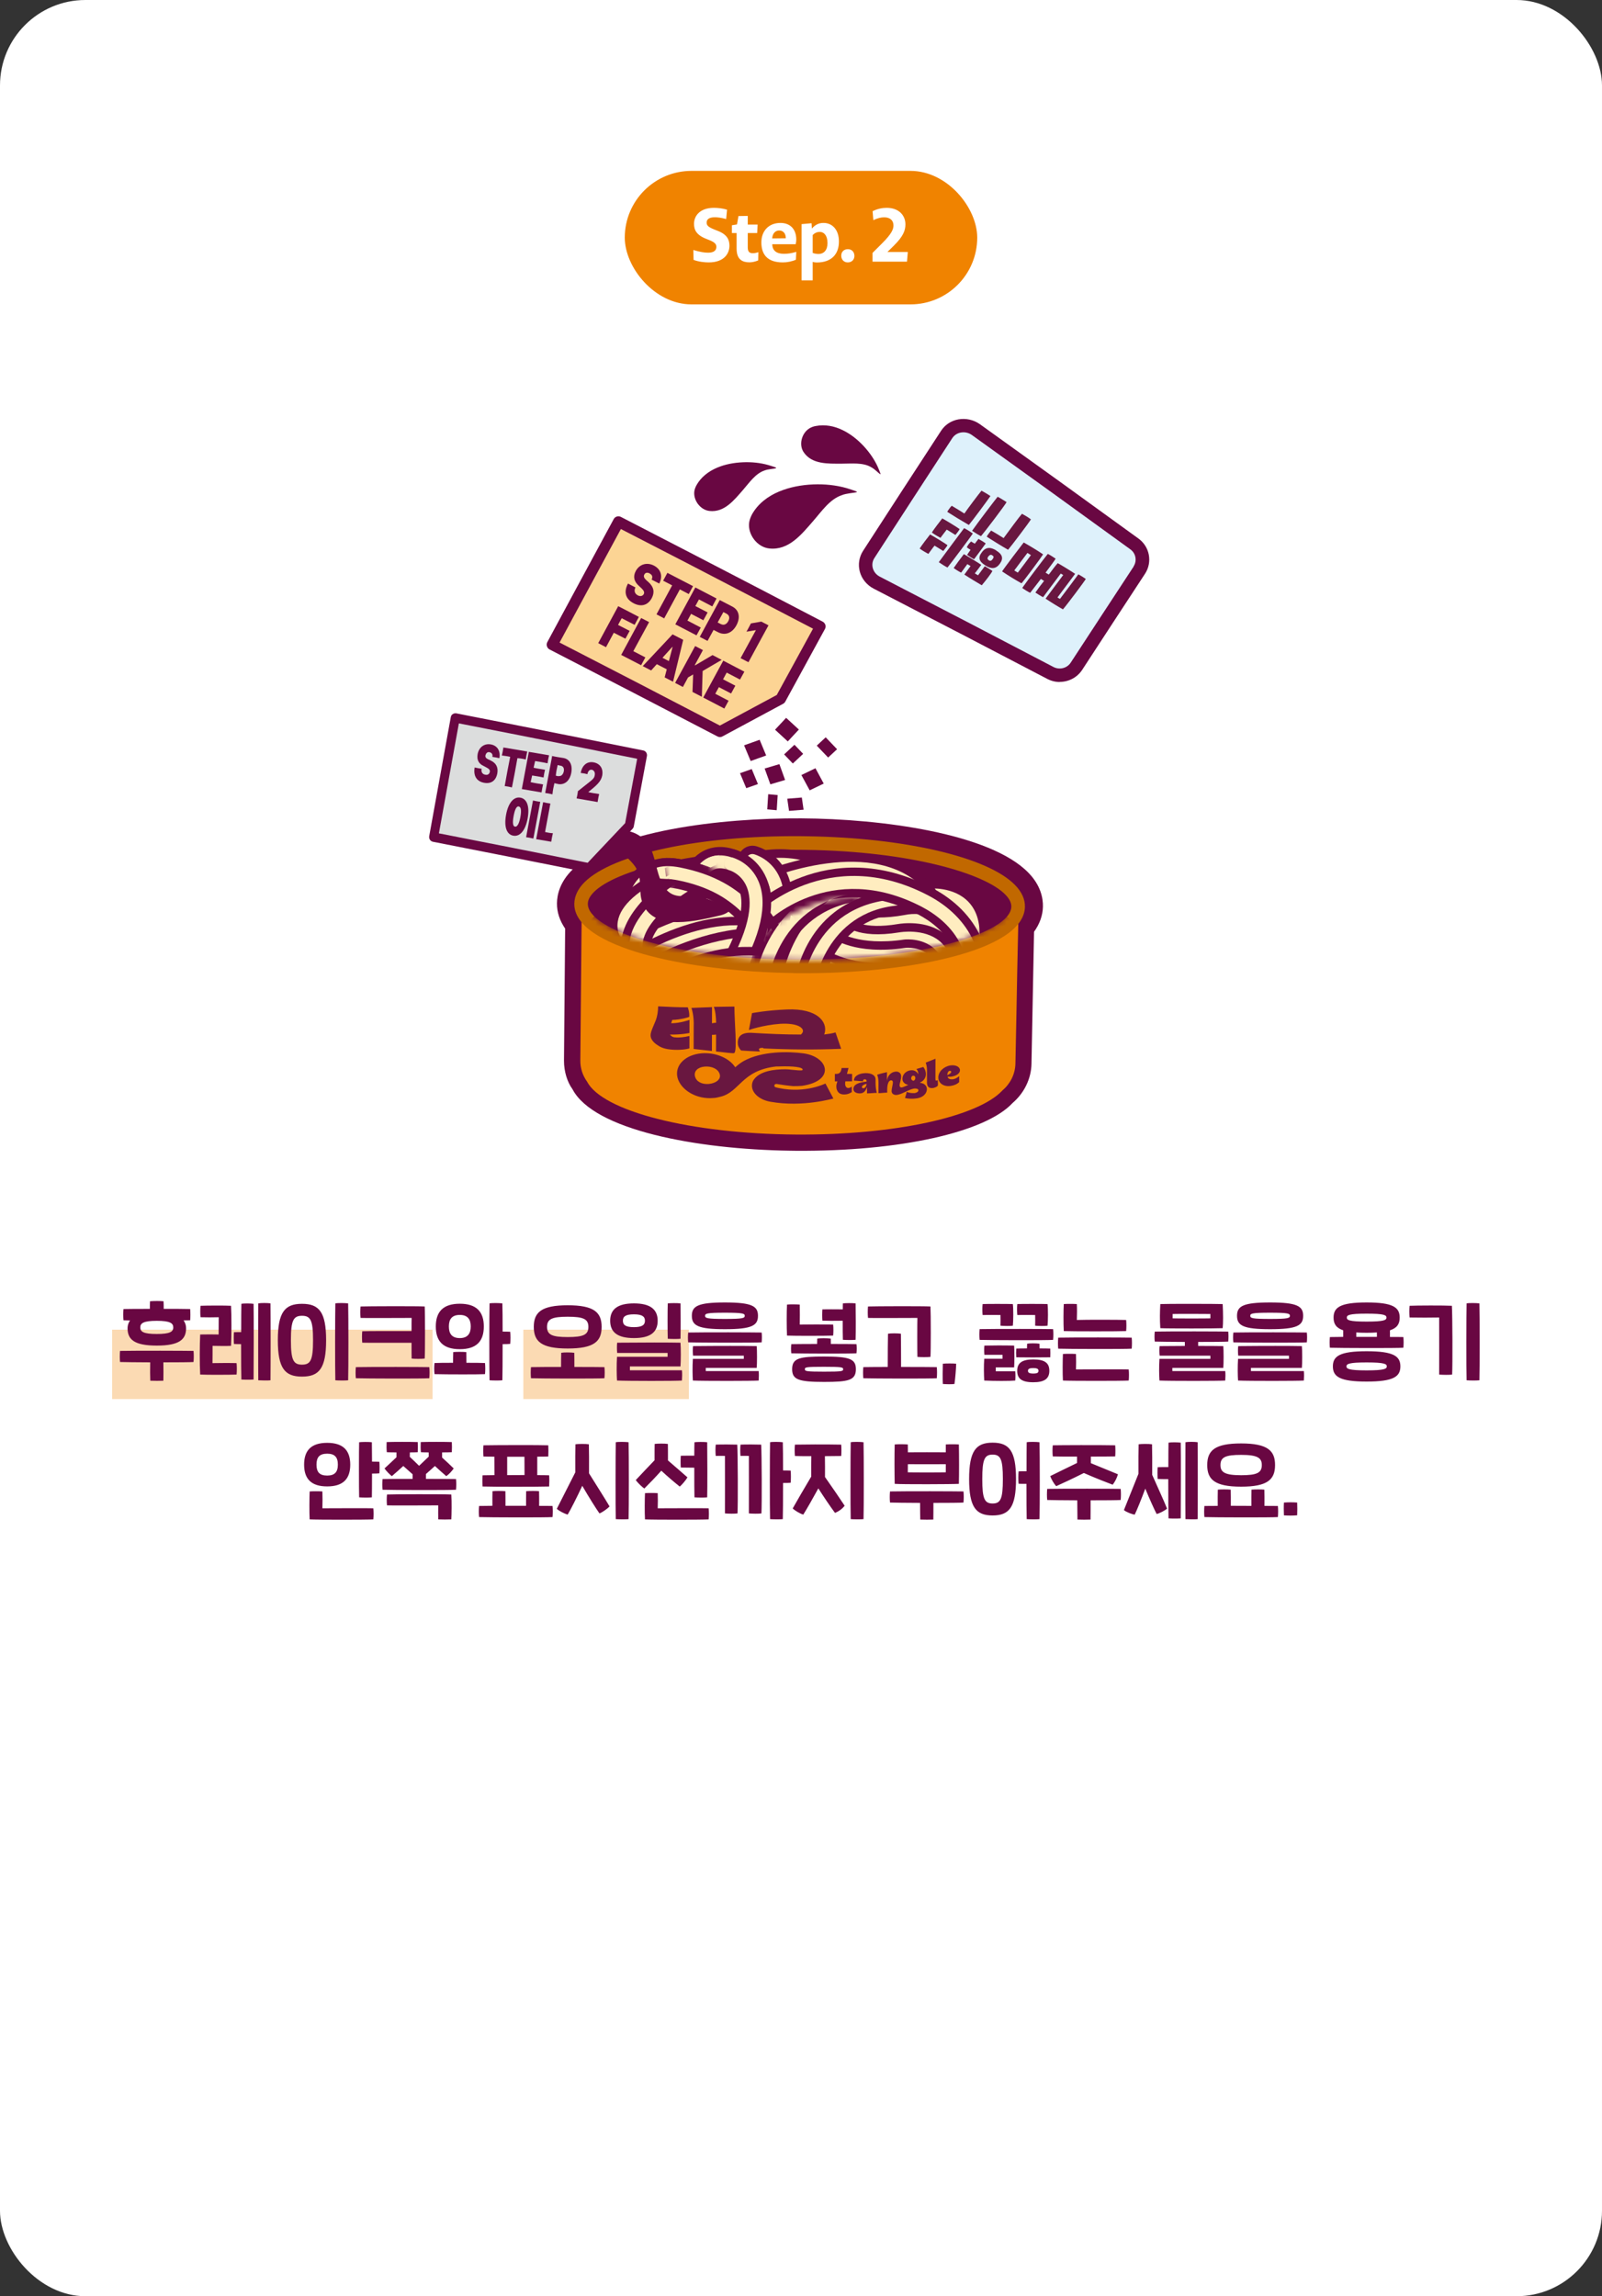
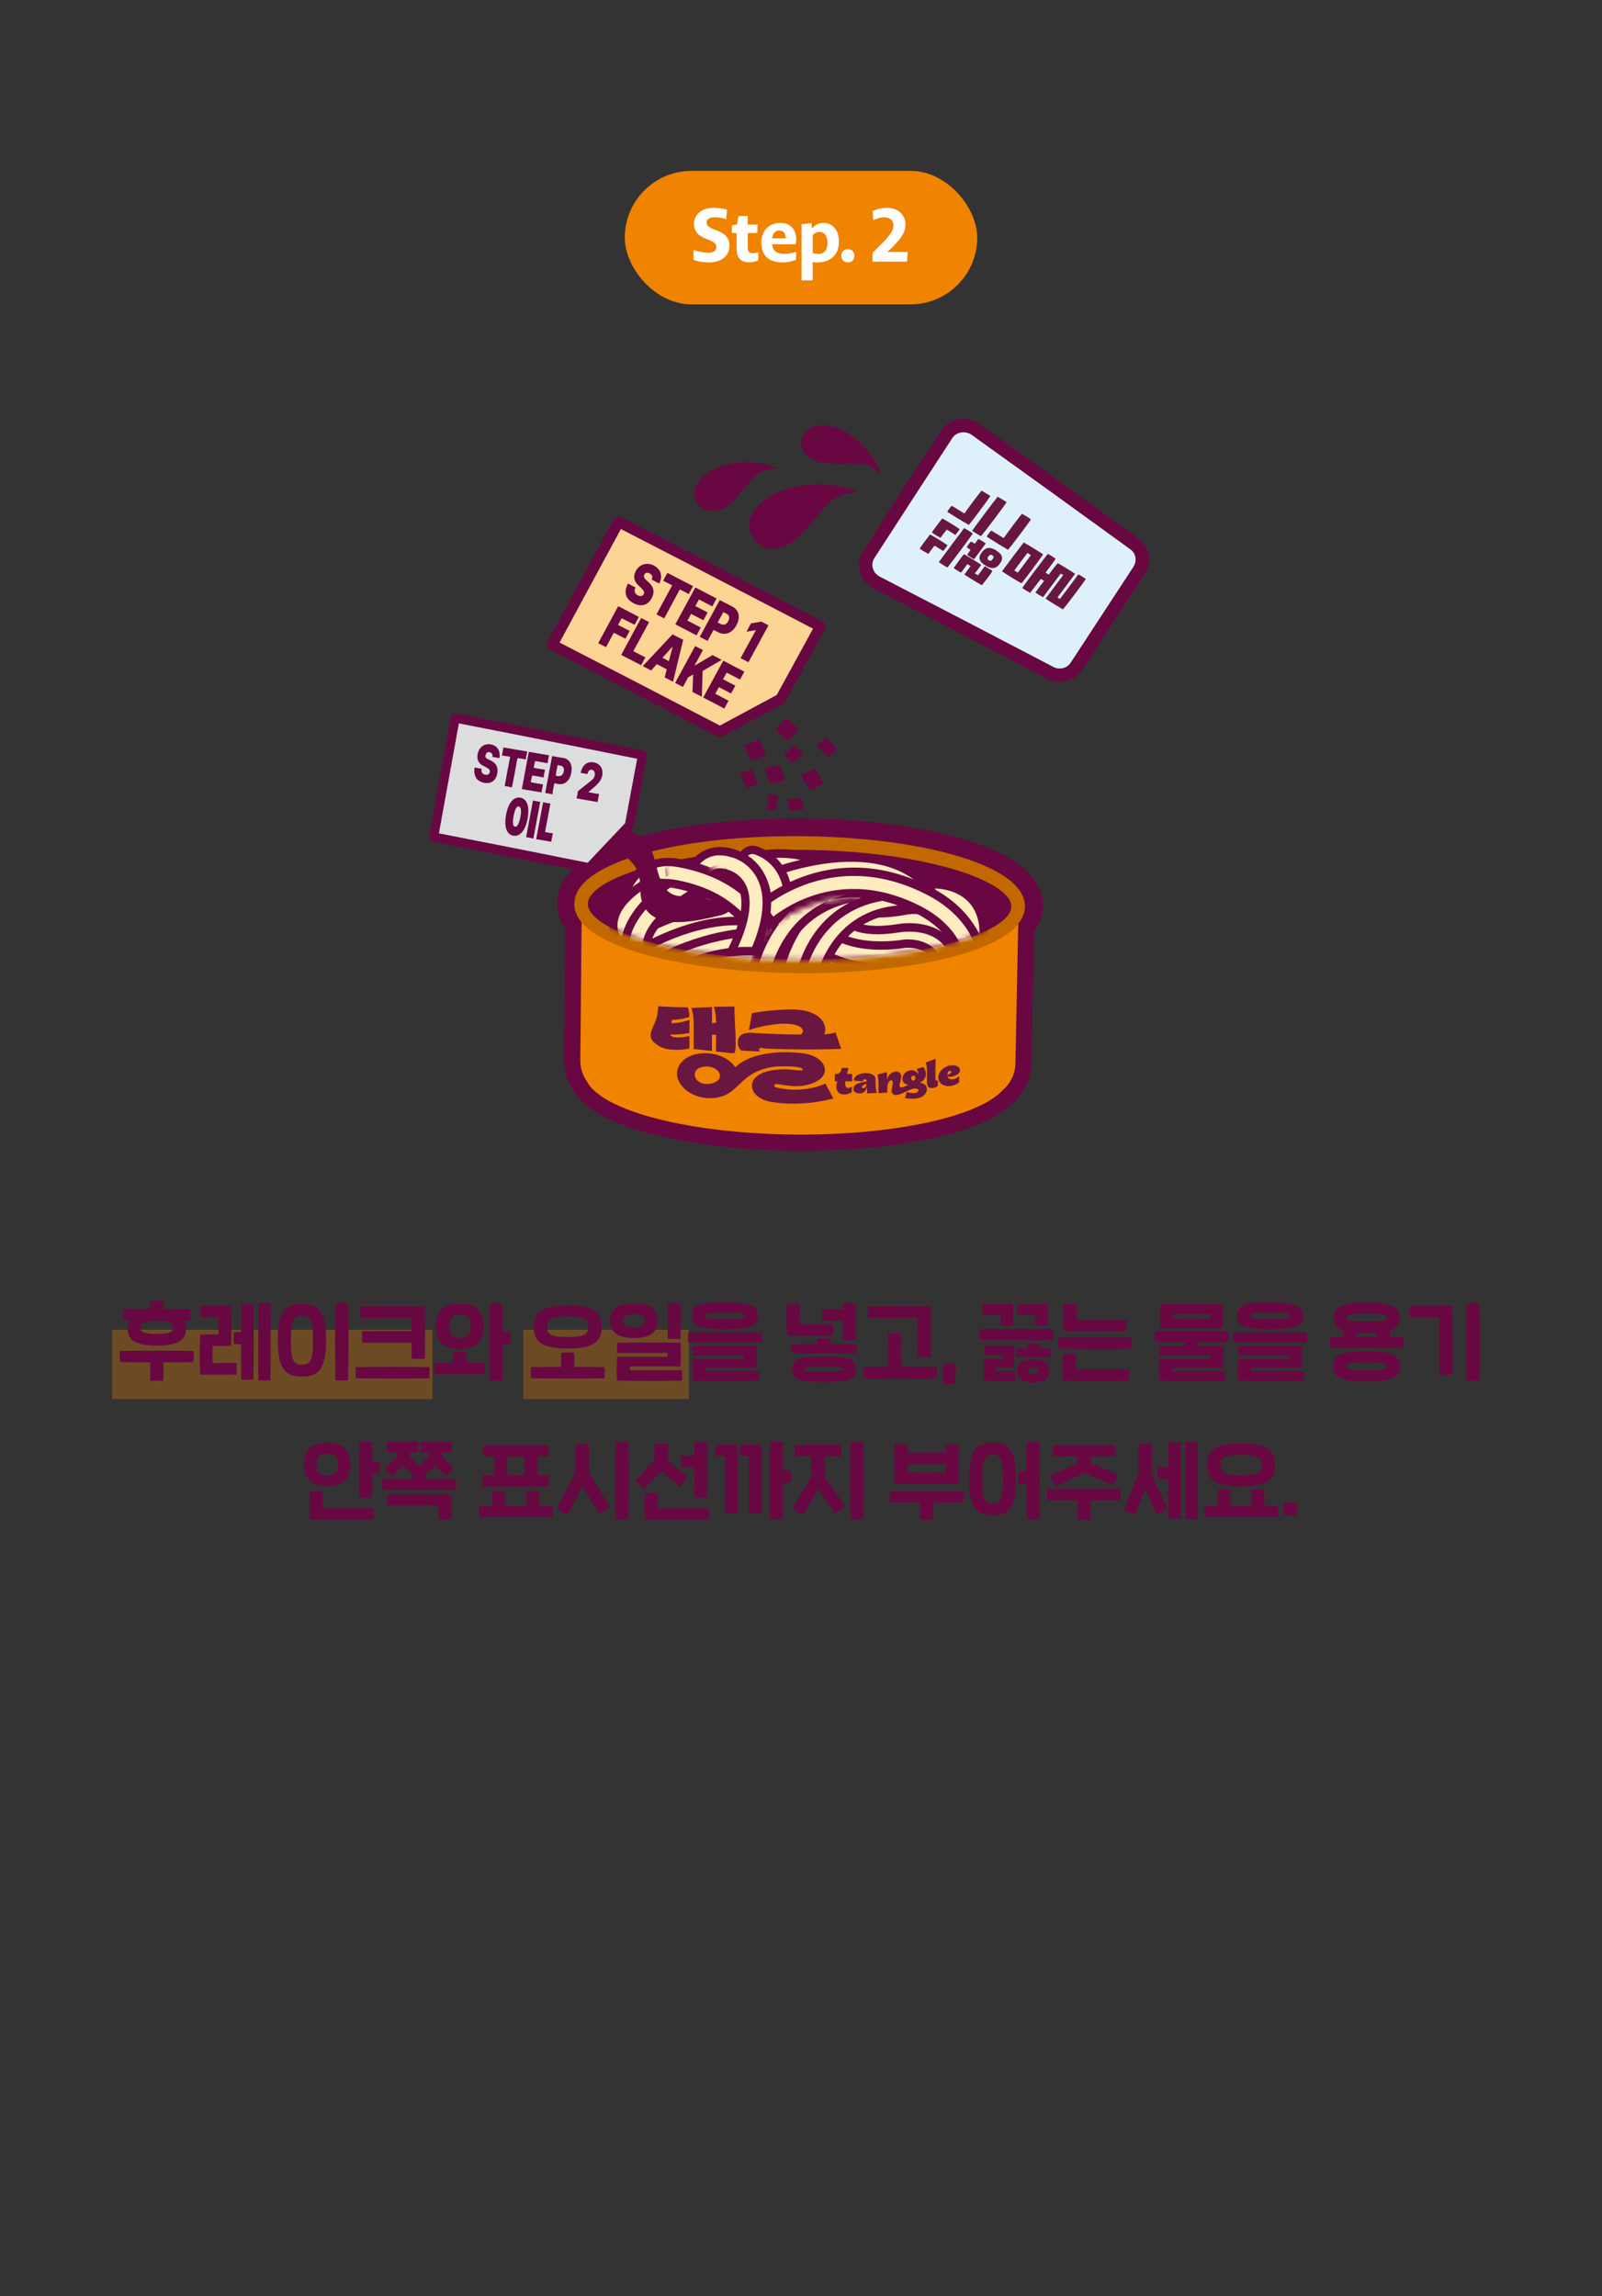
<svg xmlns="http://www.w3.org/2000/svg" width="300" height="430" viewBox="0 0 300 430" fill="none">
  <rect x="0" y="0" width="300" height="430" fill="#333333" stroke="none" />
-   <rect width="300" height="430" rx="16" fill="white" />
  <rect x="98" y="249" width="31" height="13" fill="#F08300" fill-opacity="0.3" />
  <rect x="21" y="249" width="60" height="13" fill="#F08300" fill-opacity="0.3" />
  <path d="M24.352 247.28C23.76 247.264 23.312 247.264 23.12 247.248C23.056 246.608 23.056 245.712 23.12 245.136C23.712 245.12 25.744 245.104 28.064 245.104C28.064 244.608 28.064 244.128 28.096 243.68C28.832 243.616 30.064 243.616 30.624 243.68C30.656 244.128 30.656 244.608 30.656 245.104C32.64 245.104 34.528 245.104 35.616 245.136C35.664 245.744 35.664 246.688 35.616 247.248C35.36 247.248 34.928 247.264 34.368 247.264C34.704 247.712 34.848 248.224 34.848 248.736C34.848 250.832 33.584 251.984 29.36 251.984C25.136 251.984 23.888 250.832 23.888 248.736C23.888 248.24 24.032 247.728 24.352 247.28ZM29.36 249.808C31.824 249.808 32.448 249.392 32.448 248.576C32.448 247.776 31.824 247.344 29.36 247.344C26.88 247.344 26.272 247.776 26.272 248.576C26.272 249.392 26.88 249.808 29.36 249.808ZM36.24 252.976C36.304 253.568 36.304 254.384 36.24 255.056C35.632 255.104 33.232 255.12 30.592 255.12C30.608 256.192 30.624 257.792 30.592 258.56C30.064 258.592 28.784 258.592 28.144 258.56C28.112 257.888 28.096 256.256 28.128 255.12C25.6 255.104 23.28 255.088 22.48 255.056C22.416 254.48 22.416 253.6 22.48 252.976C25.808 252.912 34.736 252.944 36.24 252.976ZM50.655 244.08C50.687 246.08 50.687 256.544 50.655 258.48C50.223 258.544 48.927 258.512 48.367 258.48C48.335 256.544 48.351 245.76 48.367 244.08C48.799 243.984 50.175 243.984 50.655 244.08ZM45.199 244.16C45.631 244.064 47.007 244.08 47.487 244.16C47.535 246.176 47.503 256.432 47.487 258.336C47.055 258.384 45.759 258.384 45.199 258.336C45.167 257.424 45.151 254.608 45.151 251.712C44.623 251.712 44.143 251.696 43.807 251.68C43.759 251.216 43.759 249.84 43.807 249.472C44.127 249.456 44.623 249.456 45.167 249.456C45.167 247.008 45.183 244.848 45.199 244.16ZM39.791 255.264C40.687 255.232 43.599 255.232 44.303 255.264C44.367 255.872 44.367 256.8 44.303 257.408C43.311 257.456 38.623 257.472 37.487 257.408C37.375 255.52 37.391 251.744 37.487 249.904C38.575 249.872 40.063 249.888 40.943 249.904C40.943 249.008 40.943 247.472 40.959 246.672C38.031 246.704 40.495 246.704 37.551 246.672C37.487 246.064 37.487 245.136 37.551 244.528C38.543 244.48 42.335 244.464 43.263 244.528C43.375 246.4 43.359 250.192 43.263 252.032C42.511 252.08 40.575 252.048 39.807 252.032C39.807 252.928 39.807 254.464 39.791 255.264ZM62.797 258.48C62.733 256.624 62.749 245.936 62.797 244.08C63.23 243.984 64.638 244 65.198 244.08C65.261 246.272 65.261 256.576 65.198 258.48C64.701 258.544 63.358 258.528 62.797 258.48ZM56.557 257.792C53.358 257.792 52.029 256.256 52.029 250.976C52.029 245.696 53.358 244.16 56.557 244.16C59.758 244.16 61.069 245.696 61.069 250.976C61.069 256.256 59.758 257.792 56.557 257.792ZM56.557 255.552C58.173 255.552 58.621 254.688 58.621 250.976C58.621 247.264 58.173 246.4 56.557 246.4C54.941 246.4 54.477 247.264 54.477 250.976C54.477 254.688 54.941 255.552 56.557 255.552ZM77.084 246.8C73.548 246.8 68.716 246.848 67.516 246.8C67.452 246.192 67.452 245.264 67.516 244.656C68.796 244.608 78.076 244.576 79.532 244.656C79.612 246 79.612 253.472 79.532 254.416C79.036 254.48 77.66 254.48 77.084 254.416C77.068 254.048 77.068 252.816 77.068 251.456C73.628 251.456 68.828 251.472 67.836 251.44C67.772 250.832 67.772 249.904 67.836 249.296C68.588 249.264 73.708 249.248 77.068 249.264C77.068 248.08 77.068 247.088 77.084 246.8ZM80.396 256.016C80.46 256.608 80.46 257.424 80.396 258.096C79.02 258.192 68.524 258.16 66.636 258.096C66.572 257.52 66.572 256.64 66.636 256.016C69.964 255.952 78.892 255.984 80.396 256.016ZM95.547 249.392C95.611 250 95.611 251.056 95.547 251.664C95.291 251.696 94.795 251.712 94.123 251.712C94.123 254.688 94.107 257.568 94.075 258.48C93.579 258.544 92.235 258.528 91.675 258.48C91.611 256.624 91.627 245.936 91.675 244.08C92.107 243.984 93.515 244 94.075 244.08C94.107 244.928 94.123 247.024 94.123 249.36C94.715 249.36 95.195 249.376 95.547 249.392ZM86.107 252.656C82.971 252.656 81.611 251.152 81.611 248.4C81.611 245.664 82.971 244.144 86.107 244.144C89.243 244.144 90.603 245.664 90.603 248.4C90.603 251.152 89.243 252.656 86.107 252.656ZM86.107 246.24C84.619 246.24 84.059 247.056 84.059 248.4C84.059 249.744 84.619 250.576 86.107 250.576C87.563 250.576 88.155 249.744 88.155 248.4C88.155 247.056 87.563 246.24 86.107 246.24ZM87.339 255.2C88.891 255.2 90.283 255.216 90.827 255.248C90.891 255.92 90.891 256.72 90.827 257.328C89.963 257.392 83.819 257.392 81.371 257.328C81.291 256.704 81.291 255.84 81.371 255.248C81.899 255.216 83.291 255.2 84.843 255.2C84.843 254.432 84.859 253.728 84.875 253.2C85.355 253.136 86.731 253.136 87.323 253.2C87.339 253.808 87.339 254.48 87.339 255.2ZM106.313 252.528C101.417 252.528 99.961 251.232 99.961 248.48C99.961 245.728 101.417 244.432 106.313 244.432C111.209 244.432 112.665 245.728 112.665 248.48C112.665 251.232 111.209 252.528 106.313 252.528ZM106.313 246.576C103.385 246.576 102.441 247.008 102.441 248.48C102.441 249.952 103.385 250.384 106.313 250.384C109.241 250.384 110.185 249.952 110.185 248.48C110.185 247.008 109.241 246.576 106.313 246.576ZM113.193 256.016C113.257 256.608 113.257 257.424 113.193 258.096C111.817 258.192 101.321 258.16 99.433 258.096C99.369 257.52 99.369 256.64 99.433 256.016C100.729 255.984 102.857 255.984 105.065 255.984C105.065 254.976 105.081 253.856 105.097 253.328C105.577 253.232 106.953 253.248 107.545 253.328C107.561 253.936 107.561 255.024 107.561 255.984C110.169 255.984 112.489 256 113.193 256.016ZM125.048 250.704C125 249.328 125 245.296 125.048 244.08C125.48 244.016 126.872 244 127.432 244.08C127.464 245.808 127.48 249.12 127.432 250.704C126.936 250.768 125.608 250.752 125.048 250.704ZM118.712 250.576C115.608 250.576 114.264 249.456 114.264 247.328C114.264 245.232 115.608 244.08 118.712 244.08C121.816 244.08 123.16 245.232 123.16 247.328C123.16 249.456 121.816 250.576 118.712 250.576ZM118.712 248.528C120.28 248.528 120.776 248.096 120.776 247.328C120.776 246.56 120.28 246.128 118.712 246.128C117.112 246.128 116.648 246.56 116.648 247.328C116.648 248.096 117.112 248.528 118.712 248.528ZM115.544 258.528C115.48 257.648 115.448 255.552 115.544 254.08H125.016V253.36H115.576C115.512 252.832 115.512 251.808 115.576 251.44C120.232 251.392 125.464 251.392 127.432 251.44C127.512 252.384 127.512 254.864 127.432 255.888H117.96V256.608H127.704C127.768 257.136 127.736 258.016 127.704 258.528C126.664 258.624 117.592 258.624 115.544 258.528ZM135.751 248.912C130.663 248.912 129.559 248.208 129.559 246.4C129.559 244.608 130.663 243.904 135.751 243.904C140.839 243.904 141.943 244.608 141.943 246.4C141.943 248.208 140.839 248.912 135.751 248.912ZM135.751 246.992C139.159 246.992 139.463 246.832 139.463 246.4C139.463 245.984 139.159 245.824 135.751 245.824C132.343 245.824 132.039 245.984 132.039 246.4C132.039 246.832 132.343 246.992 135.751 246.992ZM128.871 251.376C128.807 250.832 128.807 250.128 128.871 249.536C132.199 249.472 141.127 249.504 142.631 249.536C142.695 250.096 142.695 250.752 142.631 251.376C141.255 251.472 130.759 251.44 128.871 251.376ZM129.751 258.528C129.687 257.648 129.655 255.936 129.751 254.464H139.287V253.872H129.783C129.719 253.344 129.719 252.448 129.783 252.08C134.439 252.032 139.735 252.032 141.703 252.08C141.783 252.704 141.783 255.472 141.703 256.16H132.167V256.752H142.071C142.135 257.28 142.103 258.016 142.071 258.528C141.031 258.608 131.799 258.624 129.751 258.528ZM157.813 247.328C156.629 247.36 154.533 247.344 154.005 247.312C153.957 246.704 153.957 245.808 154.005 245.2C154.517 245.184 156.613 245.184 157.829 245.2C157.829 244.72 157.829 244.336 157.845 244.08C158.277 244.016 159.669 244 160.229 244.08C160.261 245.808 160.277 249.312 160.229 250.896C159.733 250.96 158.405 250.944 157.845 250.896C157.813 250.192 157.813 248.736 157.813 247.328ZM156.021 250.112C154.741 250.16 148.837 250.176 147.381 250.112C147.301 248.592 147.301 245.552 147.381 244.304C147.877 244.24 149.189 244.256 149.765 244.304C149.797 245.424 149.781 247.168 149.765 248.048C150.901 248.016 154.821 248.016 156.021 248.048C156.085 248.656 156.085 249.504 156.021 250.112ZM160.389 251.712C160.453 252.272 160.453 252.8 160.389 253.424C159.013 253.52 150.069 253.488 148.181 253.424C148.117 252.88 148.117 252.304 148.181 251.712C149.413 251.696 151.173 251.68 153.013 251.68C153.013 251.328 153.029 250.96 153.045 250.672C153.477 250.576 154.933 250.576 155.573 250.672C155.589 250.96 155.589 251.312 155.589 251.68C157.797 251.68 159.701 251.696 160.389 251.712ZM154.309 254.032C159.077 254.032 160.277 254.464 160.277 256.4C160.277 258.512 158.853 258.784 154.309 258.784C149.541 258.784 148.341 258.352 148.341 256.4C148.341 254.304 149.765 254.032 154.309 254.032ZM154.309 256.864C157.717 256.864 157.893 256.784 157.893 256.4C157.893 256.048 157.701 255.952 154.309 255.952C150.901 255.952 150.725 256.032 150.725 256.4C150.725 256.768 150.917 256.864 154.309 256.864ZM171.796 246.8C168.26 246.8 163.748 246.848 162.548 246.8C162.484 246.192 162.484 245.264 162.548 244.656C163.828 244.608 172.788 244.576 174.244 244.656C174.324 246 174.324 253.152 174.244 254.096C173.748 254.16 172.372 254.16 171.796 254.096C171.764 253.2 171.764 247.584 171.796 246.8ZM175.428 256.016C175.492 256.608 175.492 257.424 175.428 258.096C174.052 258.192 163.556 258.16 161.668 258.096C161.604 257.52 161.604 256.64 161.668 256.016C162.756 256 164.42 255.984 166.244 255.984C166.244 254.128 166.26 250.384 166.292 249.76C166.788 249.664 168.148 249.664 168.708 249.76C168.724 250.464 168.74 254.16 168.74 255.984C171.764 255.984 174.628 256 175.428 256.016ZM176.562 259.168C176.514 258.368 176.53 256.112 176.562 255.376C177.074 255.312 178.61 255.312 179.058 255.376C179.042 256.336 178.882 258.176 178.738 259.168C178.258 259.248 177.042 259.216 176.562 259.168ZM187.353 246.256C187.049 246.24 184.345 246.24 184.009 246.256C183.945 245.632 183.945 244.8 184.009 244.208C184.809 244.16 189.065 244.176 189.673 244.208C189.785 245.104 189.769 247.36 189.673 248.256C189.257 248.336 187.929 248.32 187.353 248.256C187.369 247.792 187.369 246.784 187.353 246.256ZM193.849 246.256C193.545 246.24 190.841 246.24 190.505 246.256C190.441 245.632 190.441 244.8 190.505 244.208C191.305 244.16 195.561 244.176 196.169 244.208C196.281 245.104 196.265 247.36 196.169 248.256C195.753 248.336 194.425 248.32 193.849 248.256C193.865 247.792 193.865 246.784 193.849 246.256ZM197.209 248.896C197.273 249.456 197.273 250.288 197.209 250.912C195.833 251.008 185.337 250.976 183.449 250.912C183.385 250.368 183.385 249.488 183.449 248.896C186.777 248.832 195.705 248.864 197.209 248.896ZM194.681 252.512C195.577 252.512 196.345 252.528 196.681 252.544C196.697 253.104 196.713 253.632 196.681 254.176C195.401 254.208 191.369 254.208 190.313 254.176C190.265 253.568 190.265 253.136 190.313 252.544C190.601 252.528 191.385 252.512 192.313 252.512C192.313 252.192 192.329 251.888 192.345 251.632C192.761 251.536 194.057 251.536 194.665 251.632C194.681 251.888 194.681 252.192 194.681 252.512ZM186.473 256.8H190.121C190.169 257.328 190.169 258.016 190.121 258.528C189.177 258.624 186.185 258.624 184.313 258.528C184.249 257.488 184.217 255.76 184.313 254.448H187.737V253.712H184.345C184.281 253.184 184.281 252.352 184.345 251.984C185.769 251.952 187.929 251.936 189.913 251.984C189.977 252.592 189.977 255.392 189.913 256.064H186.473V256.8ZM193.497 254.576C195.705 254.576 196.505 255.28 196.505 256.704C196.505 258.192 195.577 258.848 193.497 258.848C191.289 258.848 190.489 258.144 190.489 256.704C190.489 255.232 191.401 254.576 193.497 254.576ZM193.497 257.216C194.249 257.216 194.473 257.056 194.473 256.704C194.473 256.368 194.249 256.192 193.497 256.192C192.729 256.192 192.505 256.368 192.505 256.704C192.505 257.056 192.761 257.216 193.497 257.216ZM199.208 249.264C199.128 247.904 199.144 245.296 199.208 244.208C199.704 244.16 201.08 244.16 201.656 244.208C201.704 245.168 201.688 246.144 201.656 247.184C203.288 247.12 209.688 247.136 210.888 247.184C210.952 247.792 210.952 248.656 210.888 249.264C209.608 249.328 200.664 249.328 199.208 249.264ZM198.168 252.56C198.104 252.016 198.104 251.088 198.168 250.496C201.496 250.432 210.424 250.464 211.928 250.496C211.992 251.056 211.992 251.936 211.928 252.56C210.552 252.656 200.056 252.624 198.168 252.56ZM199.048 258.528C198.968 257.344 199 254.496 199.048 253.552C199.544 253.504 200.92 253.504 201.496 253.552C201.528 254.352 201.528 255.744 201.496 256.448C205.032 256.432 210.168 256.416 211.368 256.448C211.432 257.024 211.432 257.936 211.368 258.528C210.088 258.608 200.504 258.608 199.048 258.528ZM228.966 248.72C227.894 248.784 218.534 248.8 217.286 248.72C217.174 246.96 217.206 245.84 217.286 244.208C218.278 244.144 228.07 244.16 228.966 244.208C229.062 245.952 229.062 247.84 228.966 248.72ZM219.59 246.064V246.88C220.326 246.912 225.99 246.912 226.662 246.88V246.064C225.766 246.048 220.646 246.032 219.59 246.064ZM230.006 249.36C230.07 249.92 230.07 250.608 230.006 251.232C229.398 251.28 227.014 251.296 224.374 251.296V252.048C226.422 252.048 228.134 252.064 229.078 252.08C229.158 252.704 229.158 255.472 229.078 256.16H219.542V256.752H229.446C229.51 257.28 229.478 258.016 229.446 258.528C228.406 258.608 219.174 258.624 217.126 258.528C217.062 257.648 217.03 255.936 217.126 254.464H226.662V253.872H217.158C217.094 253.344 217.094 252.448 217.158 252.08C218.71 252.064 220.342 252.048 221.878 252.048V251.296C219.366 251.28 217.046 251.264 216.246 251.232C216.182 250.688 216.182 249.952 216.246 249.36C219.574 249.296 228.502 249.328 230.006 249.36ZM237.844 248.912C232.756 248.912 231.652 248.208 231.652 246.4C231.652 244.608 232.756 243.904 237.844 243.904C242.932 243.904 244.036 244.608 244.036 246.4C244.036 248.208 242.932 248.912 237.844 248.912ZM237.844 246.992C241.252 246.992 241.556 246.832 241.556 246.4C241.556 245.984 241.252 245.824 237.844 245.824C234.436 245.824 234.132 245.984 234.132 246.4C234.132 246.832 234.436 246.992 237.844 246.992ZM230.964 251.376C230.9 250.832 230.9 250.128 230.964 249.536C234.292 249.472 243.22 249.504 244.724 249.536C244.788 250.096 244.788 250.752 244.724 251.376C243.348 251.472 232.852 251.44 230.964 251.376ZM231.844 258.528C231.78 257.648 231.748 255.936 231.844 254.464H241.38V253.872H231.876C231.812 253.344 231.812 252.448 231.876 252.08C236.532 252.032 241.828 252.032 243.796 252.08C243.876 252.704 243.876 255.472 243.796 256.16H234.26V256.752H244.164C244.228 257.28 244.196 258.016 244.164 258.528C243.124 258.608 233.892 258.624 231.844 258.528ZM262.803 250.384C262.867 250.944 262.867 251.76 262.803 252.384C261.427 252.48 250.931 252.448 249.043 252.384C248.979 251.84 248.979 250.976 249.043 250.384L251.539 250.352V249.12C250.163 248.656 249.731 247.872 249.731 246.736C249.731 244.816 250.995 243.904 255.923 243.904C260.851 243.904 262.115 244.816 262.115 246.736C262.115 247.888 261.667 248.672 260.291 249.12V250.368C261.491 250.368 262.403 250.368 262.803 250.384ZM255.923 246C252.595 246 252.211 246.288 252.211 246.736C252.211 247.2 252.595 247.488 255.923 247.488C259.251 247.488 259.635 247.2 259.635 246.736C259.635 246.288 259.251 246 255.923 246ZM253.987 250.352H257.843V249.52C257.267 249.568 256.642 249.584 255.923 249.584C255.203 249.584 254.563 249.568 253.987 249.52V250.352ZM255.923 253.04C260.947 253.04 262.243 253.952 262.243 255.872C262.243 257.808 260.947 258.72 255.923 258.72C250.899 258.72 249.603 257.808 249.603 255.872C249.603 253.952 250.899 253.04 255.923 253.04ZM255.923 256.624C259.315 256.624 259.699 256.32 259.699 255.872C259.699 255.44 259.315 255.136 255.923 255.136C252.531 255.136 252.147 255.44 252.147 255.872C252.147 256.32 252.531 256.624 255.923 256.624ZM274.641 258.48C274.577 256.624 274.593 245.936 274.641 244.08C275.073 243.984 276.481 244 277.041 244.08C277.105 246.272 277.105 256.576 277.041 258.48C276.545 258.544 275.201 258.528 274.641 258.48ZM269.505 257.408C269.505 256.224 269.521 247.888 269.505 246.72C268.513 246.752 265.185 246.752 263.969 246.72C263.905 246.096 263.905 245.12 263.969 244.528C265.249 244.464 270.481 244.448 271.889 244.528C272.001 246.384 272.033 255.552 271.937 257.408C271.521 257.488 270.081 257.472 269.505 257.408ZM71.046 273.744C71.094 274.352 71.094 275.296 71.046 275.904C70.79 275.936 70.309 275.952 69.669 275.952C69.669 277.888 69.653 279.696 69.638 280.4C69.141 280.464 67.814 280.448 67.254 280.4C67.206 279.024 67.206 271.296 67.254 270.08C67.686 270.016 69.078 270 69.638 270.08C69.653 270.736 69.653 272.128 69.669 273.712C70.23 273.712 70.71 273.728 71.046 273.744ZM61.27 278.352C58.261 278.352 56.95 276.928 56.95 274.272C56.95 271.632 58.261 270.192 61.27 270.192C64.278 270.192 65.59 271.632 65.59 274.272C65.59 276.928 64.278 278.352 61.27 278.352ZM61.27 272.224C59.83 272.224 59.27 272.88 59.27 274.272C59.27 275.664 59.83 276.32 61.27 276.32C62.678 276.32 63.27 275.664 63.27 274.272C63.27 272.88 62.678 272.224 61.27 272.224ZM60.373 282.448C63.91 282.432 68.71 282.416 69.909 282.448C69.974 283.024 69.974 283.936 69.909 284.528C68.629 284.608 59.446 284.608 57.989 284.528C57.91 283.344 57.941 280.24 57.989 279.296C58.486 279.248 59.797 279.248 60.373 279.296C60.406 280.096 60.406 281.584 60.373 282.448ZM85.396 276.976C85.46 277.536 85.46 278.352 85.396 278.976C84.02 279.072 73.524 279.04 71.636 278.976C71.572 278.432 71.572 277.568 71.636 276.976C72.932 276.944 75.06 276.944 77.268 276.944V276.08L75.524 274.528C74.836 275.168 74.116 275.792 73.38 276.432C72.884 276.032 72.42 275.552 72.004 274.992L74.244 272.896V271.984C73.508 271.984 72.852 271.968 72.436 271.952C72.372 271.36 72.372 270.656 72.404 270.048C73.62 270 77.092 270 78.228 270.048C78.26 270.544 78.26 271.344 78.228 271.952C77.892 271.968 77.364 271.984 76.756 271.984C76.756 272.256 76.756 272.544 76.74 272.816C77.332 273.376 77.924 273.936 78.484 274.496L80.292 272.768C80.276 272.512 80.276 272.256 80.276 271.984C79.684 271.984 79.172 271.968 78.82 271.952C78.756 271.36 78.756 270.656 78.788 270.048C80.004 270 83.476 270 84.612 270.048C84.644 270.544 84.644 271.344 84.612 271.952C84.212 271.968 83.54 271.984 82.788 271.984V272.944C83.54 273.632 84.276 274.304 84.964 274.992C84.564 275.552 84.116 276.048 83.572 276.432C82.868 275.824 82.148 275.184 81.444 274.528C80.884 275.04 80.324 275.552 79.764 276.032V276.944C82.372 276.944 84.692 276.96 85.396 276.976ZM72.468 279.872C73.748 279.808 83.06 279.792 84.516 279.872C84.612 281.2 84.564 283.744 84.516 284.528C83.94 284.56 82.644 284.56 82.068 284.528C82.036 283.712 82.068 282.88 82.068 281.904C78.532 281.904 73.668 281.952 72.468 281.904C72.404 281.296 72.404 280.48 72.468 279.872ZM102.834 278.368C100.77 278.432 92.258 278.432 90.37 278.368C90.322 277.712 90.322 276.896 90.37 276.272C90.802 276.256 91.602 276.256 92.594 276.24C92.578 275.232 92.578 273.808 92.578 272.784C91.666 272.784 90.946 272.768 90.53 272.752C90.482 272.128 90.482 271.248 90.53 270.656C93.186 270.608 101.186 270.592 102.674 270.656C102.706 271.248 102.706 272.048 102.674 272.752C102.242 272.768 101.506 272.784 100.61 272.784V276.24C101.586 276.24 102.386 276.256 102.834 276.272C102.882 276.896 102.882 277.632 102.834 278.368ZM94.978 272.8V276.24C96.034 276.224 97.154 276.224 98.226 276.224C98.21 275.216 98.21 273.824 98.21 272.8H94.978ZM103.474 282.016C103.538 282.608 103.538 283.424 103.474 284.096C102.098 284.192 91.602 284.16 89.714 284.096C89.65 283.52 89.65 282.64 89.714 282.016L92.21 281.984C92.194 280.96 92.21 279.808 92.226 279.248C92.706 279.184 94.05 279.184 94.642 279.248C94.658 279.888 94.658 281.024 94.658 281.984H98.514C98.514 281.024 98.514 279.888 98.53 279.248C99.122 279.184 100.466 279.184 100.946 279.248C100.962 279.808 100.978 280.976 100.962 282C102.162 282 103.074 282 103.474 282.016ZM117.713 270.08C117.777 272.272 117.777 282.576 117.713 284.48C117.217 284.544 115.873 284.528 115.313 284.48C115.249 282.624 115.265 271.936 115.313 270.08C115.745 269.984 117.153 270 117.713 270.08ZM110.273 270.464C110.305 271.36 110.321 273.936 110.305 275.904C111.553 277.92 113.329 280.688 114.145 282.096C113.761 282.544 112.705 283.264 112.257 283.408C111.665 282.576 110.241 280.32 109.041 278.24C108.033 280.4 106.849 282.736 106.305 283.632C105.841 283.52 104.673 282.96 104.273 282.544C105.025 281.04 106.641 277.872 107.729 275.728C107.713 273.728 107.729 271.216 107.761 270.464C108.193 270.384 109.713 270.368 110.273 270.464ZM130.016 274.848C129.088 274.848 127.952 274.832 127.488 274.816C127.44 274.208 127.44 273.216 127.488 272.608C127.936 272.592 129.072 272.592 130.016 272.592C130.016 271.408 130.032 270.448 130.048 270.08C130.48 270.016 131.872 270 132.432 270.08C132.464 271.808 132.48 278.816 132.432 280.4C131.936 280.464 130.608 280.448 130.048 280.4C130.016 279.68 130.016 277.2 130.016 274.848ZM123.84 275.408C122.784 276.592 121.584 277.84 120.656 278.752C120.24 278.464 119.36 277.616 119.056 277.168C120.128 276 121.424 274.672 122.576 273.456C122.576 272.336 122.576 270.928 122.592 270.4C123.024 270.32 124.512 270.304 125.072 270.4C125.088 270.928 125.088 272.352 125.088 273.488C126.304 274.544 127.616 275.664 128.736 276.656C128.48 277.136 127.696 278.064 127.296 278.384C126.288 277.584 124.992 276.48 123.84 275.408ZM132.704 282.448C132.768 283.024 132.768 283.936 132.704 284.528C131.424 284.608 122.24 284.608 120.784 284.528C120.704 283.344 120.736 280.56 120.784 279.616C121.28 279.568 122.592 279.568 123.168 279.616C123.2 280.416 123.2 281.584 123.168 282.448C126.704 282.432 131.504 282.416 132.704 282.448ZM148.063 275.392C148.127 276 148.127 277.056 148.063 277.664C147.807 277.696 147.311 277.712 146.639 277.712C146.639 280.688 146.623 283.568 146.591 284.48C146.095 284.544 144.767 284.528 144.207 284.48C144.143 282.624 144.159 271.936 144.207 270.08C144.639 269.984 146.031 270 146.591 270.08C146.623 270.928 146.639 273.024 146.639 275.36C147.231 275.36 147.711 275.376 148.063 275.392ZM134.031 270.528C134.831 270.48 137.455 270.496 138.063 270.528C138.175 272.384 138.207 281.552 138.111 283.408C137.695 283.488 136.335 283.472 135.759 283.408C135.759 282.224 135.775 273.808 135.759 272.64C135.455 272.624 134.367 272.624 134.031 272.64C133.967 272.016 133.967 271.12 134.031 270.528ZM138.671 270.528C139.471 270.48 141.935 270.496 142.543 270.528C142.655 272.384 142.687 281.552 142.591 283.408C142.175 283.488 140.815 283.472 140.239 283.408C140.239 282.224 140.255 273.808 140.239 272.64C139.935 272.624 139.007 272.624 138.671 272.64C138.607 272.016 138.607 271.12 138.671 270.528ZM161.709 270.08C161.773 272.272 161.773 282.576 161.709 284.48C161.213 284.544 159.869 284.528 159.309 284.48C159.245 282.624 159.261 271.936 159.309 270.08C159.741 269.984 161.149 270 161.709 270.08ZM154.477 272.688C154.493 273.792 154.509 275.312 154.493 276.592C155.773 278.416 157.293 280.624 158.173 281.968C157.741 282.544 157.085 283.024 156.365 283.312C155.341 281.92 154.301 280.368 153.245 278.72C152.189 280.656 151.053 282.64 150.429 283.632C149.869 283.488 148.845 282.88 148.445 282.48C149.245 281.056 150.525 278.848 151.917 276.512C151.901 275.216 151.917 273.744 151.933 272.688C150.541 272.688 149.325 272.688 148.861 272.656C148.797 272.016 148.797 271.104 148.861 270.528C150.157 270.496 154.669 270.464 157.533 270.528C157.581 271.136 157.581 272.096 157.533 272.656C156.941 272.672 155.773 272.672 154.477 272.688ZM179.564 277.872C178.428 277.952 168.844 277.984 167.548 277.872C167.5 276 167.484 272.352 167.548 270.496C168.172 270.432 169.452 270.448 169.996 270.496C170.012 270.8 170.012 271.344 170.012 271.968C171.772 271.952 175.372 271.952 177.116 271.968V270.496C177.74 270.448 178.94 270.448 179.564 270.496C179.612 272.576 179.612 276.112 179.564 277.872ZM177.116 274.192C175.388 274.208 171.756 274.208 170.012 274.192C170.012 274.832 169.996 275.392 169.996 275.712C170.764 275.744 176.428 275.744 177.116 275.712V274.192ZM180.428 279.296C180.492 279.888 180.492 280.704 180.428 281.376C179.82 281.424 177.436 281.44 174.796 281.44C174.796 282.56 174.796 283.936 174.78 284.56C174.252 284.592 172.972 284.592 172.332 284.56C172.316 284.032 172.3 282.608 172.3 281.44C169.788 281.424 167.468 281.408 166.668 281.376C166.604 280.8 166.604 279.92 166.668 279.296C169.996 279.232 178.924 279.264 180.428 279.296ZM194.666 270.08C194.73 272.272 194.73 282.576 194.666 284.48C194.17 284.544 192.826 284.528 192.266 284.48C192.234 283.616 192.218 280.8 192.218 277.872C191.706 277.888 191.21 277.872 190.746 277.856C190.682 277.248 190.682 276.144 190.746 275.536C191.242 275.52 191.722 275.504 192.234 275.52C192.234 273.04 192.25 270.832 192.266 270.08C192.698 269.984 194.106 270 194.666 270.08ZM185.882 270.16C188.986 270.16 190.266 271.696 190.266 276.976C190.266 282.256 188.986 283.792 185.882 283.792C182.778 283.792 181.482 282.256 181.482 276.976C181.482 271.696 182.778 270.16 185.882 270.16ZM185.882 281.552C187.386 281.552 187.802 280.688 187.802 276.976C187.802 273.264 187.386 272.4 185.882 272.4C184.378 272.4 183.946 273.264 183.946 276.976C183.946 280.688 184.378 281.552 185.882 281.552ZM197.801 278.304C197.417 277.936 196.873 277.024 196.681 276.416C197.913 275.792 199.929 274.832 201.689 273.968V272.768C199.545 272.768 197.657 272.768 197.145 272.736C197.081 272.096 197.081 271.232 197.145 270.656C198.441 270.624 205.977 270.592 208.841 270.656C208.889 271.264 208.889 272.176 208.841 272.736C208.185 272.752 206.329 272.768 204.281 272.768V274L209.353 276.08C209.161 276.784 208.761 277.552 208.361 278.032C207.433 277.68 205.017 276.752 202.969 275.84C200.985 276.848 198.729 277.888 197.801 278.304ZM209.865 278.816C209.929 279.408 209.929 280.224 209.865 280.896C209.257 280.944 206.873 280.96 204.233 280.96C204.233 282.224 204.233 283.92 204.217 284.56C203.689 284.592 202.409 284.592 201.769 284.56C201.753 284.016 201.737 282.272 201.737 280.96C199.225 280.944 196.905 280.928 196.105 280.896C196.041 280.32 196.041 279.44 196.105 278.816C199.433 278.752 208.361 278.784 209.865 278.816ZM224.28 270.08C224.312 272.08 224.312 282.544 224.28 284.48C223.848 284.544 222.552 284.512 221.992 284.48C221.96 282.544 221.976 271.76 221.992 270.08C222.424 269.984 223.8 269.984 224.28 270.08ZM218.824 270.16C219.256 270.064 220.632 270.08 221.112 270.16C221.16 272.176 221.128 282.432 221.112 284.336C220.68 284.384 219.384 284.384 218.824 284.336C218.792 283.344 218.776 280.128 218.776 276.992C218.024 276.992 217.256 276.992 216.792 276.96C216.744 276.496 216.744 275.12 216.792 274.752C217.24 274.736 218.008 274.736 218.792 274.736C218.792 272.592 218.808 270.784 218.824 270.16ZM215.736 270.464C215.768 271.392 215.784 274.208 215.768 276.192C216.712 278.336 217.976 281.072 218.552 282.512C218.104 282.912 217.064 283.424 216.6 283.52C216.184 282.72 215.288 280.752 214.472 278.768C213.72 280.784 212.904 282.8 212.488 283.648C212.008 283.568 210.904 283.168 210.472 282.784L213.192 276C213.176 273.952 213.192 271.248 213.224 270.464C213.656 270.384 215.176 270.368 215.736 270.464ZM232.423 278.4C227.414 278.4 226.071 277.024 226.071 274.352C226.071 271.6 227.527 270.304 232.423 270.304C237.431 270.304 238.775 271.696 238.775 274.352C238.775 277.104 237.319 278.4 232.423 278.4ZM232.423 272.448C229.495 272.448 228.551 272.88 228.551 274.352C228.551 275.696 229.351 276.256 232.423 276.256C235.351 276.256 236.295 275.824 236.295 274.352C236.295 273.008 235.495 272.448 232.423 272.448ZM239.303 282.016C239.367 282.608 239.367 283.424 239.303 284.096C237.927 284.192 227.431 284.16 225.543 284.096C225.479 283.52 225.479 282.64 225.543 282.016C226.199 282 227.062 282 228.039 282C228.023 280.912 228.039 279.568 228.055 278.96C228.535 278.896 229.879 278.896 230.471 278.96C230.503 279.664 230.487 280.96 230.487 281.984C231.767 281.984 233.111 281.984 234.343 282C234.343 280.96 234.327 279.664 234.359 278.96C234.951 278.896 236.295 278.896 236.775 278.96C236.791 279.568 236.807 280.912 236.791 282C237.991 282 238.903 282.016 239.303 282.016ZM240.437 283.776C240.405 283.024 240.389 282.112 240.437 281.376C241.253 281.312 242.133 281.312 242.917 281.376C242.949 282.128 242.949 283.024 242.917 283.76C242.117 283.84 241.221 283.824 240.437 283.776Z" fill="#690742" />
  <rect x="117" y="32" width="66" height="25" rx="12.5" fill="#F08300" />
  <path d="M136.601 46.018C136.601 47.376 135.705 49.14 132.709 49.14C131.939 49.14 130.777 49.014 129.881 48.664L129.839 46.816C131.085 47.194 131.925 47.32 132.625 47.32C133.815 47.32 134.151 46.774 134.151 46.242C134.151 45.808 133.983 45.458 133.017 45.038L132.359 44.772C130.399 44.03 129.965 43.05 129.965 41.902C129.979 40.376 131.113 38.92 133.689 38.92C134.375 38.92 135.313 39.004 136.153 39.27L135.985 41.02C135.061 40.768 134.361 40.684 133.871 40.684C132.709 40.684 132.331 41.132 132.331 41.678C132.331 42.14 132.527 42.476 133.675 42.938L134.333 43.204C136.181 43.89 136.601 44.912 136.601 46.018ZM141.989 48.762C141.443 49 140.827 49.126 140.351 49.126C139.063 49.126 137.943 48.636 137.943 46.578V43.638H137.061V42.182L138.013 42.028L138.293 40.46L140.029 40.432V42.056H141.877L141.793 43.638H140.029V46.354C140.029 47.18 140.393 47.418 140.967 47.418C141.219 47.418 141.527 47.39 142.017 47.222L141.989 48.762ZM149.045 48.636C148.289 48.972 147.379 49.14 146.595 49.14C143.627 49.14 142.577 47.572 142.577 45.402C142.577 43.246 143.949 41.748 146.161 41.748C147.967 41.748 149.115 42.91 149.115 44.87C149.115 45.108 149.087 45.416 149.003 45.738H144.621C144.635 46.9 145.377 47.53 146.805 47.53C147.463 47.53 148.191 47.446 149.115 47.166L149.045 48.636ZM147.155 44.618C147.155 43.68 146.637 43.162 145.909 43.162C145.251 43.162 144.663 43.652 144.607 44.646L147.155 44.618ZM157.103 45.234C157.103 47.544 155.759 49.154 152.959 49.154C152.679 49.154 152.413 49.112 152.189 49.042V52.5H150.103V41.972L151.979 41.804L152.035 42.798C152.735 42 153.435 41.748 154.219 41.748C155.843 41.748 157.103 42.994 157.103 45.234ZM154.961 45.528C154.961 44.03 154.261 43.428 153.519 43.428C153.071 43.428 152.609 43.582 152.189 44.016V47.362C152.553 47.502 152.931 47.558 153.253 47.558C154.317 47.558 154.961 46.816 154.961 45.528ZM160 47.922C160 48.622 159.51 49.14 158.754 49.14C158.026 49.14 157.536 48.608 157.536 47.88C157.536 47.18 158.012 46.662 158.782 46.662C159.51 46.662 160 47.18 160 47.922ZM169.848 49H163.394V47.362L165.186 45.57C167.09 43.68 167.314 42.84 167.314 42.21C167.314 41.258 166.656 40.698 165.578 40.698C165.018 40.698 164.388 40.824 163.548 41.23L163.408 39.55C164.346 39.088 165.228 38.92 166.054 38.92C168.294 38.92 169.554 40.306 169.554 42.014C169.554 43.162 169.148 44.268 167.37 46.018L166.18 47.194H170.002L169.848 49Z" fill="white" />
-   <rect width="160" height="160" transform="translate(70 67)" fill="white" />
  <path d="M160.464 92.169C160.043 92.291 158.481 92.379 157.691 92.712C155.41 93.447 153.866 95.757 152.304 97.542C150.111 100.062 147.707 103.125 144.022 102.705C141.758 102.442 140.021 100.062 140.284 97.909C140.354 97.349 140.565 96.824 140.828 96.317C141.934 94.339 143.794 92.921 145.899 92.046C147.917 91.206 150.111 90.804 152.287 90.716C154.392 90.629 156.551 90.839 158.569 91.416C158.727 91.469 160.499 92.011 160.464 92.099C160.464 92.134 160.446 92.151 160.429 92.186L160.464 92.169Z" fill="#690742" />
  <path d="M164.815 88.791C164.534 88.616 163.727 87.776 163.148 87.496C161.604 86.568 159.463 86.831 157.621 86.831C155.041 86.831 152.04 86.971 150.496 84.678C149.549 83.278 150.128 81.126 151.549 80.233C151.918 80.005 152.339 79.848 152.76 79.778C154.497 79.445 156.234 79.778 157.796 80.548C159.288 81.266 160.586 82.316 161.709 83.506C162.78 84.661 163.71 85.973 164.359 87.391C164.411 87.496 164.938 88.756 164.885 88.791C164.868 88.791 164.85 88.791 164.815 88.809V88.791Z" fill="#690742" />
  <path d="M145.32 87.688C145.004 87.793 143.811 87.845 143.215 88.09C141.477 88.65 140.319 90.4 139.126 91.766C137.459 93.673 135.634 96.001 132.862 95.686C131.142 95.493 129.826 93.691 130.019 92.046C130.071 91.626 130.229 91.223 130.44 90.838C131.282 89.333 132.686 88.265 134.283 87.583C135.809 86.935 137.477 86.638 139.126 86.568C140.723 86.498 142.355 86.655 143.899 87.093C144.022 87.128 145.355 87.53 145.338 87.6C145.338 87.618 145.338 87.635 145.32 87.653V87.688Z" fill="#690742" />
  <path d="M212.298 106.082C207.578 113.293 205.209 116.88 200.506 124.091C199.822 125.141 198.418 125.491 197.295 124.914C184.31 118.123 177.8 114.728 164.762 107.99C163.428 107.307 162.972 105.715 163.727 104.525C169.553 95.529 172.465 91.049 178.326 82.053C179.098 80.863 180.783 80.6 181.994 81.458C193.908 89.999 199.84 94.286 211.684 102.879C212.702 103.615 212.965 105.015 212.281 106.065L212.298 106.082Z" fill="#690742" />
  <path d="M198.436 127.714C197.646 127.714 196.857 127.521 196.12 127.136C183.135 120.346 176.642 116.968 163.604 110.23C162.323 109.565 161.358 108.392 161.007 107.027C160.656 105.715 160.884 104.297 161.621 103.159C167.447 94.164 170.36 89.666 176.221 80.688C176.958 79.55 178.116 78.78 179.485 78.535C180.871 78.29 182.327 78.605 183.486 79.428C195.4 87.968 201.349 92.256 213.194 100.849C215.317 102.389 215.843 105.277 214.422 107.447C209.702 114.64 207.35 118.245 202.647 125.456C201.7 126.891 200.103 127.696 198.454 127.696L198.436 127.714ZM180.52 83.523C174.607 92.414 171.676 96.911 165.868 105.907C178.976 112.505 185.486 115.883 198.489 122.673C203.069 115.55 205.438 111.945 210.088 104.839C198.331 96.316 192.382 92.028 180.52 83.523Z" fill="#690742" />
  <path d="M212.299 106.082C207.579 113.293 205.21 116.88 200.507 124.091C199.823 125.141 198.419 125.491 197.296 124.914C184.311 118.123 177.801 114.728 164.763 107.99C163.429 107.307 162.973 105.715 163.728 104.525C169.553 95.529 172.466 91.049 178.327 82.053C179.099 80.863 180.784 80.6 181.995 81.458C193.909 89.999 199.84 94.286 211.685 102.879C212.703 103.615 212.966 105.015 212.282 106.065L212.299 106.082Z" fill="#DEF1FB" />
  <g clip-path="url(#clip0_2262_96323)">
    <path d="M173.85 103.728C173.339 103.454 172.641 103.044 172.223 102.726C172.455 102.316 173.943 100.358 174.176 100.085C174.92 100.494 176.734 101.587 177.431 102.088C177.338 102.316 176.873 102.908 176.641 103.181C176.268 102.953 175.478 102.453 175.013 102.179C174.873 102.316 173.943 103.591 173.85 103.728ZM176.129 100.722C175.617 100.449 174.92 100.039 174.501 99.72C174.734 99.31 176.222 97.352 176.455 97.079C177.199 97.489 179.012 98.582 179.71 99.083C179.617 99.31 179.152 99.902 178.919 100.176C178.547 99.948 177.757 99.447 177.292 99.174C177.199 99.31 176.222 100.54 176.129 100.722ZM182.174 99.902C181.756 100.585 178.129 105.412 177.431 106.278C176.966 106.05 176.268 105.595 175.803 105.276C176.92 103.728 180.035 99.584 180.547 98.901C181.012 99.128 181.663 99.538 182.174 99.902ZM184.453 106.05C184.872 106.278 185.43 106.642 185.848 106.915C185.616 107.416 184.546 108.782 183.849 109.602C183.012 109.101 181.616 108.281 180.593 107.598C181.058 106.961 181.291 106.642 181.756 106.004C181.523 105.868 181.384 105.777 181.151 105.64C180.686 106.278 180.454 106.596 179.989 107.234C179.524 107.006 178.873 106.596 178.594 106.369C179.059 105.686 179.803 104.684 180.5 103.773C181.012 104.046 183.244 105.412 183.756 105.777C183.291 106.414 183.058 106.733 182.547 107.371C182.779 107.507 182.919 107.598 183.151 107.735C183.663 107.052 183.895 106.733 184.407 106.05H184.453ZM183.291 100.95C183.756 101.223 184.174 101.451 184.593 101.769C184.174 102.361 182.779 104.228 182.407 104.729C181.895 104.456 181.57 104.228 181.105 103.91C181.198 103.773 181.43 103.409 181.756 102.953C181.477 102.817 181.244 102.635 181.058 102.498C181.105 102.27 181.57 101.633 181.849 101.405C182.081 101.542 182.314 101.678 182.547 101.815C182.872 101.405 183.151 101.041 183.244 100.904L183.291 100.95ZM186.546 103.09C187.755 103.819 187.941 104.593 187.243 105.549C186.499 106.596 185.616 106.596 184.5 105.868C183.337 105.139 183.105 104.411 183.849 103.454C184.593 102.407 185.476 102.407 186.592 103.09H186.546ZM185.848 104.001C185.569 103.819 185.383 103.864 185.104 104.183C184.825 104.547 184.918 104.729 185.151 104.912C185.43 105.094 185.662 105.048 185.895 104.684C186.174 104.32 186.081 104.137 185.802 104.001H185.848Z" fill="#691740" />
    <path d="M177.385 95.849C177.524 95.576 177.989 94.939 178.222 94.711C179.012 95.166 179.803 95.667 180.594 96.168C181.105 95.394 183.337 92.434 183.802 91.888C184.314 92.161 185.011 92.571 185.476 92.889C185.058 93.527 181.989 97.671 181.431 98.308C180.315 97.671 178.222 96.396 177.385 95.849ZM182.035 99.401C183.151 97.808 186.267 93.709 186.825 93.026C187.29 93.254 187.988 93.709 188.499 94.028C188.127 94.711 184.453 99.538 183.709 100.403C183.244 100.175 182.5 99.72 182.035 99.401ZM184.779 100.494C184.918 100.221 185.383 99.584 185.616 99.356C186.267 99.72 187.383 100.403 187.941 100.767C189.15 99.128 190.917 96.715 191.382 96.214C191.894 96.487 192.592 96.897 193.057 97.261C192.685 97.899 189.336 102.316 188.778 102.953C187.802 102.407 185.523 100.995 184.779 100.494Z" fill="#691740" />
    <path d="M191.289 109.237C189.848 108.418 188.964 107.871 187.662 107.006C187.941 106.505 191.382 101.997 191.708 101.587C193.15 102.407 194.638 103.317 195.335 103.818C195.01 104.365 191.801 108.691 191.289 109.237ZM190.592 107.234C190.871 106.915 192.824 104.274 193.057 103.955C192.778 103.773 192.685 103.727 192.406 103.545C192.08 103.955 190.313 106.323 189.941 106.824C190.22 107.006 190.313 107.051 190.592 107.234ZM197.707 104.592C197.521 104.911 196.73 106.004 195.8 107.234C196.033 107.37 196.172 107.461 196.405 107.598C197.102 106.642 197.707 105.867 198.079 105.458C198.591 105.731 200.823 107.097 201.334 107.461C200.032 109.237 199.335 110.102 198.032 111.878C198.218 112.015 198.312 112.061 198.498 112.152C199.893 110.33 200.544 109.419 201.939 107.552C202.357 107.78 202.962 108.144 203.334 108.418C203.055 108.918 199.846 113.199 199.056 114.11C198.312 113.7 196.963 112.88 195.8 112.106C197.102 110.33 197.8 109.465 199.102 107.689C198.916 107.552 198.823 107.507 198.637 107.416C197.335 109.192 196.637 110.057 195.335 111.833C194.87 111.605 194.173 111.15 193.894 110.968C194.405 110.239 194.963 109.465 195.521 108.782C195.289 108.645 195.149 108.554 194.917 108.418C194.033 109.556 193.196 110.649 192.917 111.013C192.452 110.785 191.847 110.421 191.429 110.102C192.545 108.509 195.661 104.41 196.219 103.727C196.684 103.955 197.242 104.319 197.707 104.638V104.592Z" fill="#691740" />
  </g>
  <path d="M141.77 111.122C131.416 105.738 126.228 103.052 115.849 97.699C110.865 106.908 108.378 111.531 103.412 120.743C115.999 127.219 122.287 130.483 134.826 137.021C139.384 134.564 141.652 133.342 146.206 130.901C149.178 125.465 150.656 122.745 153.628 117.309C148.881 114.837 146.517 113.594 141.77 111.122Z" fill="#FCD494" />
  <path d="M134.612 137.995C134.526 137.978 134.423 137.957 134.344 137.906C121.805 131.368 115.53 128.125 102.929 121.628C102.685 121.507 102.513 121.294 102.424 121.026C102.334 120.759 102.369 120.498 102.489 120.254C107.456 111.042 109.943 106.418 114.927 97.209C115.185 96.726 115.794 96.545 116.279 96.803C126.658 102.157 131.846 104.842 142.2 110.227L154.058 116.413C154.302 116.534 154.471 116.764 154.564 117.015C154.656 117.266 154.615 117.561 154.477 117.801L147.055 131.393C146.965 131.571 146.814 131.701 146.652 131.794L135.273 137.914C135.07 138.034 134.815 138.054 134.592 138.009L134.612 137.995ZM104.784 120.323C116.608 126.413 122.883 129.657 134.806 135.874L145.462 130.144L152.254 117.729L141.301 112.027C131.256 106.794 126.069 104.109 116.271 99.069C111.749 107.406 109.286 111.999 104.781 120.34L104.784 120.323Z" fill="#690742" />
  <path d="M121.669 107.384C121.181 107.143 120.836 107.252 120.661 107.591C120.464 107.945 120.616 108.261 121.052 108.67C121.204 108.807 121.297 108.88 121.448 109.017C122.476 109.956 122.617 110.948 122.042 112.029C121.308 113.363 120.059 113.701 118.666 112.974C117.238 112.241 116.705 110.973 117.601 109.279C118.168 109.572 118.444 109.716 118.994 110.005C118.684 110.657 118.866 111.176 119.43 111.486C119.915 111.744 120.352 111.617 120.549 111.264C120.721 110.942 120.608 110.616 120.081 110.117C119.902 109.938 119.796 109.845 119.614 109.684C118.764 108.924 118.486 107.993 119.058 106.93C119.767 105.627 121.168 105.248 122.465 105.919C123.793 106.615 124.157 107.92 123.454 109.278C122.886 108.985 122.594 108.837 122.026 108.544C122.267 108.057 122.168 107.662 121.666 107.401L121.669 107.384Z" fill="#690742" />
  <path d="M124.983 107.282C126.913 108.277 127.869 108.773 129.782 109.764C129.465 110.361 129.3 110.649 128.983 111.246C128.319 110.898 127.978 110.723 127.315 110.375C126.143 112.549 125.551 113.626 124.38 115.801L122.939 115.047C124.11 112.872 124.702 111.795 125.873 109.621C125.192 109.27 124.869 109.098 124.187 108.746C124.504 108.15 124.67 107.862 124.987 107.265L124.983 107.282Z" fill="#690742" />
  <path d="M130.215 110.012C131.804 110.832 132.599 111.241 134.185 112.078C133.868 112.675 133.703 112.963 133.386 113.56C132.381 113.036 131.879 112.775 130.892 112.255C130.613 112.752 130.492 112.996 130.213 113.493C131.139 113.965 131.589 114.216 132.515 114.688C132.201 115.267 132.033 115.572 131.719 116.152C130.794 115.68 130.343 115.429 129.418 114.957C129.139 115.455 129.015 115.715 128.736 116.213C129.74 116.736 130.242 116.998 131.23 117.518C130.916 118.097 130.751 118.385 130.434 118.982C128.845 118.163 128.05 117.753 126.464 116.916C127.966 114.166 128.71 112.78 130.215 110.012Z" fill="#690742" />
  <path d="M134.804 112.381C135.743 112.873 136.215 113.11 137.171 113.606C138.416 114.267 138.694 115.644 137.899 117.109C137.103 118.573 135.771 119.055 134.488 118.404C134.147 118.229 133.968 118.139 133.628 117.964C133.177 118.783 132.949 119.202 132.498 120.021C131.917 119.708 131.624 119.56 131.039 119.264C132.541 116.513 133.285 115.128 134.79 112.36L134.804 112.381ZM134.977 116.86C135.528 117.15 136.054 116.934 136.371 116.337C136.709 115.727 136.599 115.205 136.031 114.912C135.804 114.795 135.691 114.737 135.464 114.62C135.037 115.408 134.816 115.793 134.392 116.564C134.619 116.681 134.733 116.74 134.96 116.857L134.977 116.86Z" fill="#690742" />
  <path d="M140.146 124.005C139.561 123.709 139.272 123.543 138.687 123.247C139.824 121.155 140.392 120.109 141.546 118.02C141.529 118.017 141.511 118.013 141.494 118.01C140.809 118.122 140.476 118.18 139.791 118.292C140.128 117.682 140.297 117.377 140.621 116.745C141.399 116.616 141.787 116.552 142.569 116.405C143.102 116.691 143.38 116.818 143.914 117.104C142.412 119.855 141.651 121.237 140.163 124.008L140.146 124.005Z" fill="#690742" />
  <path d="M115.764 113.516C117.323 114.311 118.083 114.714 119.638 115.526C119.321 116.123 119.156 116.411 118.839 117.008C117.882 116.512 117.394 116.271 116.42 115.772C116.141 116.269 116.017 116.53 115.738 117.027C116.616 117.471 117.035 117.699 117.913 118.143C117.599 118.722 117.43 119.028 117.117 119.607C116.24 119.163 115.82 118.936 114.943 118.492C114.35 119.569 114.061 120.117 113.486 121.198C112.901 120.902 112.612 120.736 112.027 120.44C113.515 117.669 114.273 116.304 115.761 113.533L115.764 113.516Z" fill="#690742" />
  <path d="M120.096 115.743C120.68 116.039 120.969 116.205 121.554 116.501C120.366 118.672 119.787 119.769 118.599 121.94C119.507 122.409 119.961 122.643 120.852 123.107C120.539 123.687 120.374 123.975 120.057 124.572C118.564 123.808 117.821 123.408 116.328 122.644C117.816 119.873 118.573 118.508 120.061 115.736L120.096 115.743Z" fill="#690742" />
  <path d="M120.363 124.74C122.594 122.368 123.713 121.165 125.944 118.793C126.739 119.202 127.145 119.409 127.94 119.819C127.181 122.969 126.795 124.533 126.039 127.666C125.406 127.343 125.1 127.174 124.467 126.85C124.626 126.24 124.705 125.934 124.86 125.341C124.114 124.958 123.742 124.759 122.996 124.377C122.579 124.846 122.352 125.086 121.935 125.556C121.302 125.232 120.996 125.063 120.363 124.74ZM125.26 123.797C125.543 122.747 125.667 122.218 125.953 121.151C125.936 121.148 125.919 121.144 125.902 121.141C125.165 121.956 124.797 122.364 124.06 123.18C124.545 123.438 124.772 123.555 125.26 123.797Z" fill="#690742" />
  <path d="M130.175 120.983C130.76 121.279 131.049 121.444 131.634 121.74C131.014 122.865 130.721 123.431 130.098 124.573L130.184 124.591C131.481 123.834 132.132 123.447 133.433 122.673C134.114 123.025 134.455 123.2 135.149 123.572C133.711 124.407 133.002 124.818 131.58 125.657C131.514 127.589 131.499 128.551 131.433 130.483C130.738 130.111 130.38 129.932 129.682 129.578C129.731 128.266 129.755 127.611 129.804 126.3C129.419 126.526 129.236 126.632 128.851 126.858C128.455 127.581 128.258 127.935 127.883 128.645C127.298 128.348 127.009 128.183 126.424 127.887C127.929 125.119 128.67 123.751 130.175 120.983Z" fill="#690742" />
  <path d="M135.442 123.72C137.031 124.54 137.822 124.967 139.394 125.782C139.077 126.379 138.912 126.667 138.578 127.261C137.574 126.737 137.071 126.476 136.084 125.956C135.822 126.457 135.681 126.714 135.402 127.211C136.327 127.683 136.778 127.934 137.703 128.406C137.39 128.985 137.221 129.291 136.908 129.87C135.982 129.399 135.532 129.147 134.624 128.679C134.362 129.18 134.224 129.42 133.945 129.917C134.95 130.441 135.435 130.699 136.439 131.222C136.126 131.802 135.957 132.107 135.643 132.687C134.054 131.867 133.28 131.444 131.691 130.624C133.193 127.874 133.937 126.488 135.442 123.72Z" fill="#690742" />
  <path d="M149.602 136.618C148.779 137.506 148.366 137.958 147.526 138.842C146.573 137.973 146.088 137.536 145.139 136.649C145.962 135.761 146.375 135.308 147.215 134.424C148.168 135.294 148.653 135.731 149.602 136.618Z" fill="#690742" />
  <path d="M143.488 141.476C142.331 141.886 141.736 142.087 140.576 142.515C140.081 141.326 139.841 140.742 139.342 139.571C140.499 139.161 141.094 138.959 142.254 138.532C142.749 139.721 142.989 140.304 143.484 141.493L143.488 141.476Z" fill="#690742" />
  <path d="M141.947 146.825C141.079 147.132 140.635 147.293 139.751 147.597C139.28 146.467 139.053 145.904 138.579 144.791C139.446 144.483 139.89 144.323 140.775 144.018C141.245 145.148 141.472 145.712 141.943 146.842L141.947 146.825Z" fill="#690742" />
  <path d="M156.754 140.305C156.072 140.936 155.741 141.244 155.081 141.861C154.221 140.974 153.794 140.514 152.952 139.63C153.633 139 153.964 138.691 154.625 138.074C155.485 138.961 155.911 139.422 156.754 140.305Z" fill="#690742" />
  <path d="M150.404 141.17C149.633 141.89 149.237 142.256 148.466 142.976C147.816 142.292 147.489 141.959 146.839 141.274C147.61 140.555 148.006 140.188 148.778 139.468C149.428 140.153 149.754 140.486 150.404 141.17Z" fill="#690742" />
  <path d="M150.485 151.63C149.394 151.714 148.847 151.764 147.756 151.849C147.633 150.949 147.564 150.489 147.427 149.569C148.518 149.485 149.065 149.434 150.156 149.35C150.279 150.249 150.348 150.71 150.485 151.63Z" fill="#690742" />
  <path d="M147.023 146.06C145.918 146.392 145.368 146.549 144.263 146.88C143.84 145.688 143.62 145.09 143.194 143.916C144.299 143.585 144.85 143.428 145.954 143.096C146.377 144.288 146.6 144.869 147.023 146.06Z" fill="#690742" />
  <path d="M145.454 151.725C144.749 151.672 144.381 151.634 143.679 151.564C143.745 150.435 143.786 149.872 143.856 148.726C144.561 148.778 144.929 148.817 145.631 148.886C145.565 150.016 145.524 150.579 145.454 151.725Z" fill="#690742" />
  <path d="M154.263 146.731C153.213 147.234 152.676 147.5 151.626 148.003C151.014 146.863 150.702 146.282 150.072 145.138C151.122 144.635 151.659 144.368 152.709 143.865C153.321 145.006 153.634 145.586 154.259 146.748L154.263 146.731Z" fill="#690742" />
  <path d="M192.254 169.734C192.436 161.273 170.605 156.423 149.972 156.288C129.374 156.154 107.412 160.681 107.335 169.162C107.306 170.499 107.912 171.722 108.888 172.862C108.79 183.172 108.749 188.328 108.651 198.638C108.637 200.099 109.1 201.443 109.901 202.563C112.768 208.094 129.168 212.339 149.063 212.481C167.553 212.602 183.118 209.128 187.648 204.248C189.097 203.019 190.049 201.237 190.092 199.214C190.241 192.301 190.298 188.835 190.429 181.921C190.452 180.848 190.463 180.32 190.486 179.247C190.536 176.925 190.562 175.746 190.611 173.424C191.619 172.295 192.242 171.089 192.253 169.752L192.254 169.734Z" fill="#690742" />
  <path d="M148.015 215.488C130.389 215.237 111.186 211.604 107.205 203.964C106.233 202.631 105.608 200.669 105.617 198.611L105.832 173.894C104.811 172.401 104.283 170.81 104.301 169.157C104.317 167.573 104.825 165.188 107.211 162.846C114.567 155.596 134.867 153.157 150.037 153.25C165.138 153.323 185.432 156.075 192.579 163.425C194.899 165.798 195.339 168.197 195.305 169.78C195.27 171.416 194.708 173.009 193.641 174.49L193.162 199.22C193.102 202 191.815 204.673 189.633 206.542C184.563 212.03 168.522 215.638 149.05 215.502C148.717 215.498 148.383 215.493 148.05 215.488L148.015 215.488ZM150.925 159.35L149.942 159.336C132.366 159.227 116.174 162.516 111.456 167.164C110.379 168.222 110.382 168.926 110.377 169.155C110.367 169.63 110.653 170.197 111.201 170.838L111.955 171.711L111.71 198.627C111.69 199.577 112.078 200.321 112.402 200.766C114.376 204.506 128.062 209.117 149.129 209.416C168.214 209.546 182.098 205.767 185.46 202.155C186.57 201.168 187.065 200.19 187.087 199.152L187.613 172.222L188.387 171.371C188.945 170.746 189.238 170.187 189.248 169.694C189.253 169.466 189.268 168.762 188.22 167.692C183.719 163.053 168.146 159.595 150.96 159.35L150.925 159.35Z" fill="#690742" />
  <path d="M108.949 168.934C108.85 180.81 108.792 186.748 108.676 198.606C108.662 200.068 109.125 201.414 109.926 202.535C112.793 208.074 129.2 212.323 149.104 212.462C167.602 212.582 183.174 209.101 187.708 204.213C189.158 202.982 190.11 201.198 190.154 199.172C190.304 192.249 190.361 188.778 190.493 181.855C190.517 180.78 190.528 180.252 190.551 179.177C190.607 176.605 190.635 175.301 190.691 172.729C190.698 172.395 190.701 172.236 190.709 171.901C190.73 170.933 190.74 170.457 190.761 169.488C174.304 191.143 111.902 179.443 108.967 168.934L108.949 168.934Z" fill="#F08300" />
  <path d="M148.527 182.218C128.413 181.933 107.461 177.335 107.548 169.228C107.578 167.812 108.205 166.458 109.481 165.184C114.818 159.913 131.074 156.443 149.924 156.586C150.293 156.591 150.662 156.596 151.032 156.601C169.405 156.861 185.032 160.499 190.107 165.758C191.345 167.033 191.967 168.405 191.936 169.82C191.758 178.085 169.98 182.38 149.564 182.25C149.23 182.246 148.878 182.241 148.544 182.236L148.527 182.218ZM150.977 159.15C150.625 159.145 150.256 159.14 149.887 159.135C129.875 158.993 115.315 162.983 111.253 167.015C110.481 167.783 110.077 168.538 110.08 169.246C110.029 174.043 126.211 179.654 149.584 179.684C172.919 179.837 189.3 174.598 189.387 169.784C189.402 169.076 189.032 168.31 188.274 167.538C184.404 163.535 170.405 159.425 150.959 159.15L150.977 159.15Z" fill="#C16800" />
  <mask id="mask0_2262_96323" style="mask-type:luminance" maskUnits="userSpaceOnUse" x="109" y="156" width="81" height="24">
    <path d="M189.674 168.843C189.546 174.908 172.165 179.962 149.6 179.812C127.017 179.643 109.537 174.402 109.594 168.318C109.652 162.252 127.283 156.157 149.936 156.327C172.59 156.496 189.819 162.778 189.691 168.843L189.674 168.843Z" fill="white" />
  </mask>
  <g mask="url(#mask0_2262_96323)">
-     <path d="M193.085 179.866C192.875 189.775 173.545 197.575 149.884 197.392C126.222 197.227 107.106 189.173 107.175 179.244C107.262 169.332 126.597 161.303 150.381 161.47C174.148 161.637 193.277 169.938 193.085 179.848L193.085 179.866Z" fill="#690742" />
    <path d="M130.84 166.943C130.524 166.938 130.209 166.881 129.913 166.754C128.501 166.223 127.779 164.683 128.283 163.249C128.394 162.969 129.379 160.417 132.021 159.207C133.263 158.645 135.327 158.182 138.045 159.241C139.473 159.807 140.177 161.417 139.602 162.851C139.028 164.284 137.414 164.999 135.986 164.433C135.428 164.232 134.105 163.703 133.494 165.153C133.032 166.254 131.964 166.942 130.823 166.925L130.84 166.943Z" fill="#690742" />
    <path d="M130.889 165.415C130.749 165.413 130.626 165.394 130.487 165.339C129.859 165.101 129.54 164.41 129.764 163.78C129.839 163.553 130.618 161.576 132.659 160.638C134.078 159.99 135.694 160.014 137.471 160.708C138.099 160.963 138.4 161.671 138.158 162.301C137.899 162.931 137.19 163.22 136.562 162.999C135.43 162.543 134.447 162.511 133.666 162.852C132.531 163.363 132.049 164.588 132.048 164.605C131.862 165.113 131.381 165.405 130.872 165.397L130.889 165.415Z" fill="#FFEDC0" />
    <path d="M143.907 178.289C142.941 178.275 142.002 177.751 141.512 176.846C140.344 174.7 138.493 172.437 136.696 170.951C135.953 170.341 135.157 169.749 134.307 169.244C132.397 168.089 130.201 167.23 127.613 166.612C126.511 166.349 125.268 166.102 124.351 166.282C123.751 166.397 123.182 166.67 122.735 167.05C121.858 167.794 121.5 168.986 121.809 170.169C122.2 171.653 121.306 173.189 119.822 173.589C118.337 174.008 116.809 173.105 116.418 171.621C115.555 168.353 116.61 164.972 119.133 162.827C120.314 161.824 121.751 161.141 123.305 160.829C125.299 160.436 127.242 160.816 128.903 161.21C132.069 161.943 134.788 163.021 137.218 164.482C138.294 165.131 139.315 165.886 140.265 166.674C142.598 168.608 144.894 171.423 146.401 174.172C147.146 175.521 146.636 177.22 145.284 177.975C144.84 178.215 144.363 178.331 143.889 178.324L143.907 178.289Z" fill="#690742" />
    <path d="M143.941 176.709C143.52 176.703 143.12 176.486 142.917 176.096C141.648 173.753 139.694 171.365 137.724 169.734C136.86 169.017 135.994 168.406 135.143 167.883C133.077 166.638 130.741 165.723 127.977 165.066C126.648 164.765 125.247 164.481 124.047 164.71C123.165 164.89 122.366 165.266 121.704 165.82C120.362 166.962 119.814 168.785 120.269 170.552C120.432 171.188 120.049 171.852 119.412 172.019C118.758 172.185 118.116 171.806 117.936 171.169C117.236 168.501 118.084 165.749 120.143 163.983C121.109 163.152 122.299 162.589 123.587 162.326C125.282 161.999 127.015 162.341 128.519 162.698C131.528 163.393 134.091 164.417 136.365 165.788C137.319 166.365 138.272 167.048 139.222 167.837C141.417 169.647 143.559 172.284 144.981 174.893C145.303 175.479 145.077 176.215 144.508 176.524C144.312 176.627 144.118 176.677 143.907 176.673L143.941 176.709Z" fill="#FFEDC0" />
    <path d="M128.364 188.974C127.029 188.955 125.873 187.97 125.673 186.613C125.442 185.079 126.491 183.652 128.024 183.428C142.778 181.109 149.34 177.369 152.245 174.614C153.679 173.246 154.248 171.266 153.763 169.271C153.261 167.206 151.748 165.653 149.757 165.096C135.292 161.174 116.644 182.383 116.446 182.591C115.42 183.755 113.66 183.887 112.505 182.868C111.349 181.848 111.227 180.105 112.236 178.941C113.1 177.951 133.405 154.814 151.223 159.699C155.136 160.759 158.163 163.899 159.15 167.889C160.121 171.844 158.965 175.873 156.025 178.645C150.969 183.445 141.813 186.9 128.822 188.928C128.663 188.961 128.505 188.958 128.347 188.956L128.364 188.974Z" fill="#690742" />
    <path d="M128.397 187.377C127.817 187.368 127.317 186.939 127.241 186.357C127.149 185.705 127.602 185.078 128.254 184.982C140.435 183.082 148.865 179.967 153.329 175.757C155.193 173.989 155.932 171.431 155.301 168.888C154.653 166.257 152.745 164.276 150.176 163.588C134.75 159.334 115.433 181.347 115.235 181.572C114.803 182.076 114.028 182.135 113.546 181.689C113.045 181.259 112.991 180.502 113.441 179.998C114.269 179.042 133.963 156.666 150.823 161.257C154.229 162.186 156.775 164.81 157.632 168.306C158.475 171.696 157.488 175.148 154.961 177.505C150.138 182.08 141.266 185.382 128.608 187.362C128.538 187.361 128.467 187.378 128.397 187.377Z" fill="#FFEDC0" />
    <path d="M140.894 173.311C140.542 173.306 140.193 173.142 139.953 172.856C135.465 167.112 122.464 170.495 122.34 170.529C121.685 170.714 121.007 170.315 120.845 169.658C120.683 169.001 121.066 168.335 121.721 168.15C122.323 167.982 136.42 164.314 141.885 171.31C142.296 171.846 142.21 172.623 141.673 173.04C141.441 173.231 141.157 173.315 140.894 173.311Z" fill="#FFEDC0" />
    <path d="M137.785 175.696C137.363 175.69 136.925 175.577 136.525 175.359C129.828 171.78 120.789 175.041 120.7 175.075C119.247 175.602 117.644 174.872 117.129 173.415C116.614 171.959 117.352 170.344 118.805 169.817C119.266 169.647 130.308 165.656 139.18 170.397C140.537 171.124 141.046 172.81 140.314 174.178C139.801 175.142 138.805 175.693 137.803 175.678L137.785 175.696Z" fill="#690742" />
    <path d="M140.857 174.874C140.049 174.862 139.247 174.497 138.717 173.819C135.531 169.767 125.863 171.215 122.733 172.051C121.23 172.453 119.718 171.566 119.328 170.061C118.937 168.573 119.831 167.033 121.317 166.631C122.909 166.196 137.104 162.662 143.098 170.336C144.04 171.55 143.827 173.311 142.611 174.264C142.092 174.68 141.455 174.883 140.84 174.874L140.857 174.874Z" fill="#690742" />
    <path d="M137.785 175.696C137.363 175.69 136.925 175.577 136.525 175.359C129.828 171.78 120.789 175.041 120.7 175.075C119.247 175.602 117.644 174.872 117.129 173.415C116.614 171.959 117.352 170.344 118.805 169.817C119.266 169.647 130.308 165.656 139.18 170.397C140.537 171.124 141.046 172.81 140.314 174.178C139.801 175.142 138.805 175.693 137.803 175.678L137.785 175.696Z" fill="#FFEDC0" />
    <path d="M181.96 180.267C181.82 180.265 181.662 180.263 181.522 180.226C180 179.958 179.012 178.52 179.272 176.995C179.589 175.295 179.707 172.995 178.54 171.695C177.356 170.395 175.057 170.309 174.249 170.35C169.063 170.59 165.501 169.642 163.508 167.539C162.168 166.132 161.799 164.475 161.909 163.387C162.047 161.86 163.352 160.72 164.948 160.848C166.385 160.975 167.449 162.15 167.472 163.556C167.675 163.928 169.146 164.986 173.909 164.775C174.313 164.728 179.379 164.328 182.642 167.855C184.84 170.224 185.559 173.625 184.766 177.919C184.527 179.286 183.313 180.252 181.961 180.232L181.96 180.267Z" fill="#690742" />
    <path d="M181.994 178.687C181.994 178.687 181.871 178.685 181.801 178.667C181.154 178.552 180.71 177.93 180.829 177.282C181.366 174.284 180.991 172.047 179.686 170.622C177.712 168.485 174.14 168.801 174.105 168.783C169.465 168.979 166.32 168.212 164.636 166.448C163.347 165.094 163.447 163.689 163.45 163.531C163.517 162.864 164.106 162.416 164.755 162.443C165.403 162.505 165.884 163.057 165.835 163.707C165.834 163.759 165.858 164.287 166.425 164.857C167.114 165.518 168.988 166.6 173.927 166.391C174.05 166.392 178.625 165.95 181.425 168.961C183.262 170.956 183.85 173.882 183.156 177.685C183.056 178.263 182.538 178.695 181.959 178.687L181.994 178.687Z" fill="#FFEDC0" />
    <path d="M111.939 184.698C111.13 184.687 110.346 184.34 109.815 183.662C108.856 182.467 109.051 180.706 110.25 179.736C111.055 179.077 130.296 163.819 148.613 169.924C150.08 170.404 150.856 171.985 150.35 173.459C149.844 174.933 148.28 175.721 146.814 175.224C131.325 170.06 113.889 183.933 113.728 184.072C113.191 184.505 112.554 184.707 111.939 184.698Z" fill="#690742" />
    <path d="M111.969 183.117C111.617 183.112 111.286 182.966 111.046 182.662C110.635 182.144 110.721 181.386 111.24 180.97C112.027 180.329 130.592 165.593 148.11 171.427C148.739 171.631 149.076 172.324 148.869 172.957C148.662 173.589 147.969 173.932 147.341 173.729C131.046 168.283 112.927 182.707 112.748 182.864C112.515 183.054 112.25 183.139 111.969 183.135L111.969 183.117Z" fill="#FFEDC0" />
    <path d="M115.26 186.083C114.205 186.067 113.199 185.453 112.763 184.407C112.327 183.396 112.546 182.183 113.302 181.365C114.633 179.921 131.094 168.033 144.585 172.795C146.033 173.31 146.791 174.907 146.268 176.363C145.745 177.818 144.164 178.588 142.698 178.074C132.017 174.287 118.229 184.522 117.264 185.266C117.013 185.509 116.709 185.716 116.355 185.852C116 185.988 115.629 186.07 115.26 186.065L115.26 186.083Z" fill="#690742" />
    <path d="M115.29 184.485C114.833 184.478 114.399 184.207 114.215 183.764C114.031 183.32 114.13 182.792 114.454 182.444C115.551 181.26 131.443 169.828 144.064 174.299C144.692 174.52 145.012 175.213 144.787 175.845C144.563 176.477 143.87 176.802 143.242 176.581C131.599 172.459 116.928 183.521 116.195 184.11C116.087 184.232 115.944 184.336 115.767 184.404C115.607 184.472 115.448 184.505 115.29 184.503L115.29 184.485Z" fill="#FFEDC0" />
    <path d="M114.7 189.964C113.891 189.953 113.108 189.588 112.576 188.928C111.617 187.732 111.812 185.972 113.011 185.001C113.816 184.343 133.039 169.085 151.356 175.207C152.806 175.687 153.599 177.268 153.093 178.742C152.587 180.216 151.023 181.005 149.557 180.507C134.156 175.362 116.668 189.199 116.489 189.338C115.953 189.753 115.315 189.973 114.7 189.964Z" fill="#690742" />
    <path d="M114.73 188.383C114.378 188.378 114.047 188.232 113.807 187.928C113.396 187.41 113.482 186.652 114.001 186.236C114.788 185.594 133.353 170.859 150.853 176.71C151.482 176.914 151.819 177.607 151.612 178.24C151.406 178.872 150.712 179.215 150.084 179.012C133.824 173.585 115.688 187.973 115.509 188.129C115.276 188.32 115.011 188.405 114.729 188.4L114.73 188.383Z" fill="#FFEDC0" />
    <path d="M173.243 190.288C173.103 190.286 172.962 190.284 172.805 190.246C171.281 189.978 170.274 188.537 170.553 187.009C170.753 185.85 170.626 185.196 170.42 184.982C170.179 184.714 169.478 184.599 169.056 184.628C158.054 186.264 152.987 182.316 152.434 181.868C151.26 180.882 151.103 179.119 152.095 177.936C153.069 176.771 154.795 176.585 155.988 177.535C156.126 177.643 159.919 180.339 168.452 179.072C168.946 179.009 172.308 178.741 174.525 181.15C175.574 182.275 176.69 184.369 176.052 187.952C175.812 189.322 174.596 190.29 173.244 190.27L173.243 190.288Z" fill="#690742" />
    <path d="M173.278 188.725C173.278 188.725 173.155 188.723 173.084 188.722C172.419 188.607 171.975 187.966 172.095 187.298C172.373 185.751 172.204 184.621 171.585 183.942C170.674 182.96 168.966 183.094 168.948 183.093C158.349 184.648 153.647 180.862 153.44 180.682C152.922 180.252 152.85 179.475 153.283 178.953C153.716 178.431 154.491 178.371 155.009 178.784C155.096 178.856 159.248 182.053 168.666 180.64C168.842 180.625 171.625 180.348 173.379 182.241C174.548 183.51 174.931 185.348 174.512 187.703C174.412 188.301 173.875 188.734 173.278 188.725Z" fill="#FFEDC0" />
    <path d="M179.008 181.861C177.743 181.843 176.636 180.964 176.346 179.691C175.256 174.724 171.38 175.091 170.198 175.303C160.545 177.065 156.443 174.028 156.01 173.687C154.818 172.718 154.644 170.954 155.601 169.752C156.557 168.568 158.267 168.364 159.461 169.262C159.634 169.388 162.412 171.049 169.171 169.808C173.232 168.951 180.02 170.512 181.787 178.449C182.125 179.951 181.161 181.452 179.66 181.8C179.448 181.85 179.219 181.882 178.99 181.879L179.008 181.861Z" fill="#690742" />
    <path d="M179.061 180.298C178.516 180.291 178.014 179.913 177.885 179.347C176.408 172.623 170.585 173.614 169.914 173.763C160.788 175.429 157.155 172.572 156.999 172.464C156.481 172.033 156.391 171.274 156.824 170.733C157.24 170.193 158.016 170.116 158.534 170.529C158.604 170.583 161.67 172.762 169.455 171.341C172.457 170.696 178.632 171.421 180.27 178.799C180.415 179.454 179.996 180.118 179.343 180.267C179.237 180.283 179.148 180.3 179.061 180.298Z" fill="#FFEDC0" />
    <path d="M177.056 184.629C175.562 184.607 174.34 183.409 174.336 181.895C174.304 180.081 173.631 179.507 173.406 179.328C172.197 178.324 169.821 178.448 169.081 178.561C158.622 180.258 155.28 176.212 154.717 175.376C153.847 174.113 154.183 172.357 155.449 171.495C156.68 170.65 158.344 170.903 159.233 172.078C159.423 172.257 161.527 174.154 168.195 173.036C168.689 172.955 173.574 172.181 176.96 174.977C178.273 176.071 179.864 178.136 179.911 181.765C179.931 183.315 178.692 184.582 177.162 184.613L177.056 184.611L177.056 184.629Z" fill="#690742" />
    <path d="M177.092 183.066C176.441 183.056 175.907 182.537 175.886 181.867C175.87 180.158 175.368 178.934 174.383 178.109C172.344 176.423 168.851 177.006 168.797 177.023C159.094 178.609 156.271 174.92 155.981 174.493C155.606 173.941 155.745 173.167 156.298 172.788C156.851 172.408 157.605 172.542 157.98 173.077C158.066 173.184 160.364 175.914 168.391 174.603C168.55 174.57 173.014 173.807 175.917 176.21C177.473 177.484 178.277 179.382 178.314 181.815C178.317 182.484 177.778 183.058 177.109 183.066L177.074 183.066L177.092 183.066Z" fill="#FFEDC0" />
    <path d="M174.072 187.168C173.932 187.166 173.791 187.164 173.634 187.126C172.11 186.858 171.104 185.417 171.382 183.889C171.582 182.73 171.455 182.076 171.249 181.862C171.008 181.594 170.29 181.496 169.885 181.508C158.866 183.108 153.798 179.213 153.263 178.748C152.089 177.762 151.933 175.999 152.924 174.816C153.898 173.651 155.642 173.465 156.817 174.415C156.973 174.523 160.748 177.202 169.281 175.952C169.775 175.889 173.137 175.639 175.354 178.03C176.403 179.155 177.518 181.266 176.881 184.832C176.641 186.202 175.426 187.17 174.073 187.15L174.072 187.168Z" fill="#690742" />
    <path d="M174.107 185.605C174.107 185.605 173.984 185.604 173.914 185.603C173.248 185.487 172.805 184.846 172.924 184.178C173.203 182.632 173.034 181.484 172.415 180.805C171.504 179.805 169.796 179.956 169.778 179.956C159.162 181.511 154.46 177.707 154.27 177.545C153.751 177.115 153.68 176.338 154.113 175.816C154.546 175.294 155.303 175.216 155.839 175.647C155.926 175.719 160.078 178.899 169.496 177.502C169.672 177.47 172.455 177.211 174.209 179.104C175.378 180.372 175.761 182.211 175.342 184.566C175.242 185.164 174.705 185.597 174.108 185.588L174.107 185.605Z" fill="#FFEDC0" />
    <path d="M151.44 186.322C151.3 186.32 151.159 186.318 151.002 186.281C149.48 186.013 148.475 184.575 148.753 183.05C149.867 176.794 155.834 165.231 170.453 165.443C170.717 165.447 170.98 165.451 171.243 165.455C172.786 165.53 173.97 166.83 173.886 168.357C173.801 169.885 172.493 171.131 170.968 171.021C170.757 171.018 170.547 171.015 170.336 171.011C156.752 170.814 154.344 183.448 154.245 183.991C154.006 185.358 152.792 186.324 151.44 186.305L151.44 186.322Z" fill="#690742" />
    <path d="M151.472 184.76C151.472 184.76 151.349 184.758 151.279 184.757C150.614 184.642 150.171 184.02 150.291 183.337C150.312 183.161 153.431 166.776 170.403 167.023C170.649 167.026 170.895 167.03 171.158 167.034C171.825 167.061 172.357 167.631 172.325 168.298C172.293 168.983 171.736 169.59 171.036 169.475C155.492 168.95 152.806 183.127 152.687 183.74C152.587 184.336 152.051 184.768 151.454 184.759L151.472 184.76Z" fill="#FFEDC0" />
    <path d="M147.577 186.624C147.489 186.623 147.402 186.622 147.314 186.62C145.79 186.458 144.695 185.089 144.868 183.564C145.665 176.514 151.703 163.095 168.877 162.784C170.317 162.77 171.678 163.984 171.699 165.513C171.719 167.059 170.482 168.323 168.954 168.353C152.464 168.657 150.485 183.54 150.402 184.171C150.231 185.609 148.998 186.663 147.577 186.642L147.577 186.624Z" fill="#690742" />
    <path d="M147.609 185.062C147.609 185.062 147.539 185.061 147.487 185.06C146.821 184.998 146.342 184.394 146.409 183.709C146.413 183.516 148.79 164.703 168.88 164.33C169.494 164.391 170.116 164.857 170.119 165.525C170.123 166.192 169.584 166.764 168.917 166.772C151.005 167.107 148.91 183.289 148.826 183.973C148.76 184.605 148.206 185.071 147.592 185.062L147.609 185.062Z" fill="#FFEDC0" />
    <path d="M172.64 170.684C171.866 170.672 171.099 170.343 170.567 169.699C163.033 160.75 144.273 168.661 144.078 168.729C142.658 169.345 141.019 168.684 140.415 167.261C139.812 165.838 140.48 164.186 141.9 163.57C142.823 163.177 164.635 153.949 174.83 166.049C175.826 167.23 175.666 168.995 174.484 170.003C173.946 170.455 173.291 170.675 172.623 170.666L172.64 170.684Z" fill="#690742" />
    <path d="M172.677 169.122C172.343 169.117 171.994 168.97 171.771 168.683C163.48 158.796 143.685 167.191 143.472 167.294C142.868 167.569 142.135 167.275 141.867 166.65C141.598 166.026 141.895 165.304 142.516 165.029C143.405 164.635 164.193 155.828 173.652 167.08C174.081 167.6 174.012 168.379 173.493 168.815C173.259 169.024 172.959 169.108 172.677 169.104L172.677 169.122Z" fill="#FFEDC0" />
    <path d="M141.045 184.275C140.592 184.268 140.123 184.139 139.709 183.905C138.399 183.132 137.946 181.425 138.724 180.104C143.505 171.899 143.135 167.862 142.473 166.169C141.76 164.353 140.217 163.875 140.148 163.839C138.708 163.397 137.85 161.877 138.264 160.428C138.679 158.961 140.129 158.088 141.587 158.46C142.004 158.571 145.769 159.626 147.53 163.911C149.457 168.567 148.101 174.946 143.466 182.89C142.941 183.794 141.988 184.289 141.011 184.274L141.045 184.275Z" fill="#690742" />
    <path d="M141.083 182.695C140.874 182.692 140.684 182.637 140.494 182.529C139.909 182.187 139.716 181.448 140.059 180.858C144.956 172.446 144.843 167.87 143.882 165.49C142.855 162.969 140.673 162.341 140.587 162.322C139.946 162.138 139.559 161.483 139.729 160.837C139.9 160.191 140.552 159.798 141.193 159.965C141.332 160.002 144.589 160.873 146.08 164.506C147.804 168.685 146.478 174.607 142.124 182.079C141.889 182.479 141.484 182.701 141.048 182.695L141.083 182.695Z" fill="#FFEDC0" />
    <path d="M181.869 186.238C181.658 186.235 181.43 186.214 181.221 186.158C179.734 185.784 178.835 184.256 179.218 182.765C179.6 181.291 179.388 179.668 178.617 177.896C177.107 174.493 174.128 172.389 171.92 171.23C155.699 162.752 144.531 173.913 144.423 174.035C143.328 175.146 141.57 175.173 140.485 174.101C139.382 173.028 139.367 171.25 140.445 170.156C140.588 170.017 154.648 155.904 174.52 166.266C178.815 168.513 181.998 171.746 183.71 175.593C185.019 178.535 185.328 181.41 184.62 184.129C184.295 185.41 183.134 186.256 181.869 186.238Z" fill="#690742" />
    <path d="M181.905 184.675C181.817 184.674 181.711 184.672 181.624 184.636C180.977 184.468 180.569 183.81 180.741 183.143C181.219 181.318 180.98 179.341 180.057 177.249C178.361 173.437 175.088 171.116 172.654 169.83C155.387 160.805 143.427 172.805 143.301 172.944C142.834 173.431 142.06 173.437 141.578 172.972C141.095 172.507 141.094 171.732 141.561 171.245C141.687 171.106 154.94 157.822 173.789 167.662C177.771 169.746 180.715 172.713 182.293 176.242C183.451 178.849 183.732 181.372 183.119 183.759C182.967 184.321 182.467 184.683 181.905 184.675Z" fill="#FFEDC0" />
    <path d="M117.81 178.488C117.144 178.478 116.465 178.222 115.931 177.758C114.864 176.795 113.749 174.795 114.134 172.342C114.702 168.699 118.243 165.432 124.92 162.352C126.319 161.705 127.972 162.308 128.609 163.722C129.246 165.118 128.615 166.777 127.216 167.406C120.522 170.487 119.738 172.705 119.642 173.107C119.583 173.405 119.684 173.599 119.77 173.706C120.906 174.741 120.94 176.462 119.899 177.588C119.342 178.194 118.582 178.499 117.793 178.488L117.81 178.488Z" fill="#690742" />
    <path d="M117.773 176.906C117.493 176.902 117.215 176.793 116.991 176.597C116.354 176.026 115.368 174.537 115.69 172.575C116.175 169.528 119.499 166.574 125.573 163.766C126.192 163.494 126.906 163.75 127.191 164.369C127.476 164.97 127.198 165.703 126.578 165.992C119.708 169.14 118.322 171.665 118.103 172.891C117.904 174.047 118.625 174.759 118.642 174.777C119.124 175.241 119.142 176.013 118.694 176.498C118.443 176.758 118.107 176.894 117.774 176.889L117.773 176.906Z" fill="#FFEDC0" />
    <path d="M119.791 182.954C118.845 182.94 117.926 182.435 117.419 181.55C113.197 174.014 121.503 166.519 127.074 163.266C128.404 162.495 130.095 162.941 130.873 164.268C131.633 165.595 131.177 167.291 129.864 168.079C129.757 168.148 119.745 174.284 122.279 178.796C123.021 180.14 122.548 181.836 121.2 182.588C120.757 182.845 120.264 182.961 119.791 182.954Z" fill="#690742" />
    <path d="M119.824 181.391C119.404 181.385 119.006 181.168 118.786 180.779C114.245 172.677 127.3 164.954 127.849 164.629C128.434 164.304 129.184 164.49 129.522 165.074C129.86 165.658 129.651 166.41 129.083 166.752C128.959 166.821 117.554 173.585 120.931 179.6C121.269 180.184 121.043 180.935 120.458 181.26C120.262 181.38 120.051 181.429 119.841 181.426L119.824 181.391Z" fill="#FFEDC0" />
    <mask id="mask1_2262_96323" style="mask-type:luminance" maskUnits="userSpaceOnUse" x="123" y="159" width="29" height="22">
      <path d="M123.696 159.857C124.584 163.596 125.019 165.484 125.908 169.223C133.176 173.672 136.819 175.888 144.07 180.354C147.169 178.325 148.736 177.311 151.835 175.283C144.689 169.148 141.099 166.09 133.935 159.972C129.843 159.912 127.788 159.882 123.678 159.856L123.696 159.857Z" fill="white" />
    </mask>
    <g mask="url(#mask1_2262_96323)">
      <path d="M143.911 178.288C142.944 178.274 142.006 177.75 141.515 176.845C140.346 174.7 138.495 172.438 136.697 170.951C135.954 170.342 135.158 169.75 134.307 169.244C132.397 168.09 130.2 167.231 127.611 166.612C126.509 166.349 125.266 166.102 124.348 166.282C123.748 166.396 123.18 166.669 122.733 167.049C121.856 167.793 121.498 168.984 121.807 170.167C122.199 171.651 121.306 173.185 119.821 173.585C118.336 174.003 116.807 173.101 116.416 171.617C115.552 168.35 116.606 164.971 119.129 162.827C120.31 161.824 121.748 161.142 123.301 160.83C125.295 160.438 127.238 160.819 128.9 161.213C132.067 161.946 134.787 163.024 137.217 164.485C138.294 165.134 139.315 165.888 140.266 166.677C142.599 168.611 144.896 171.425 146.404 174.174C147.149 175.522 146.64 177.221 145.288 177.975C144.844 178.214 144.367 178.33 143.893 178.323L143.911 178.288Z" fill="#690742" />
      <path d="M143.945 176.709C143.523 176.703 143.123 176.486 142.92 176.095C141.65 173.753 139.695 171.366 137.724 169.735C136.86 169.018 135.994 168.407 135.143 167.884C133.077 166.639 130.74 165.724 127.976 165.067C126.646 164.766 125.245 164.481 124.045 164.71C123.162 164.89 122.363 165.266 121.701 165.819C120.359 166.961 119.812 168.783 120.268 170.549C120.43 171.185 120.048 171.849 119.411 172.015C118.757 172.181 118.115 171.802 117.934 171.166C117.233 168.498 118.081 165.748 120.14 163.983C121.106 163.153 122.296 162.59 123.584 162.327C125.279 162 127.012 162.343 128.517 162.7C131.526 163.395 134.09 164.419 136.364 165.79C137.319 166.368 138.272 167.051 139.223 167.839C141.418 169.649 143.561 172.286 144.984 174.894C145.306 175.48 145.08 176.215 144.511 176.524C144.316 176.626 144.121 176.676 143.91 176.673L143.945 176.709Z" fill="#FFEDC0" />
    </g>
    <path d="M119.555 165.124C119.555 165.124 122.367 164.267 124.784 164.672C124.646 163.72 124.586 163.244 124.465 162.291C124.465 162.291 121.365 163.461 121.276 163.512C121.188 163.546 119.555 165.124 119.555 165.124Z" fill="#FFEDC0" />
-     <path d="M119.394 165.284C119.394 165.284 119.927 165.01 120.403 164.894C120.231 164.716 120.146 164.627 119.991 164.449C119.775 164.727 119.649 164.848 119.433 165.126C119.431 165.196 119.431 165.231 119.412 165.284L119.394 165.284Z" fill="#EEE0CF" />
    <path d="M120.18 166.659C120.18 166.659 122.307 165.861 125.217 166.309C125.477 165.66 125.607 165.344 125.884 164.713C125.884 164.713 122.869 164.246 120.411 164.898C120.326 165.603 120.265 165.955 120.18 166.659Z" fill="#690742" />
    <path d="M137.039 184.887C136.585 184.881 136.116 184.768 135.702 184.517C134.373 183.744 133.937 182.054 134.716 180.716C139.497 172.512 139.11 168.475 138.464 166.782C137.751 164.966 136.206 164.488 136.154 164.469C134.714 164.045 133.855 162.507 134.27 161.058C134.684 159.592 136.134 158.719 137.594 159.091C138.01 159.203 141.778 160.257 143.558 164.526C145.486 169.182 144.131 175.56 139.513 183.504C138.987 184.407 138.034 184.902 137.056 184.887L137.039 184.887Z" fill="#690742" />
    <path d="M137.075 183.325C136.866 183.322 136.675 183.266 136.486 183.158C135.9 182.817 135.707 182.078 136.05 181.487C140.93 173.076 140.816 168.5 139.855 166.12C138.827 163.599 136.661 162.989 136.557 162.952C135.916 162.767 135.529 162.113 135.699 161.467C135.87 160.821 136.523 160.428 137.164 160.595C137.303 160.632 140.561 161.486 142.072 165.119C143.798 169.298 142.472 175.22 138.133 182.709C137.899 183.109 137.493 183.331 137.057 183.324L137.075 183.325Z" fill="#FFEDC0" />
    <mask id="mask2_2262_96323" style="mask-type:luminance" maskUnits="userSpaceOnUse" x="131" y="159" width="7" height="5">
      <path d="M137.709 160.071C136.977 161.467 136.629 162.164 135.897 163.56C134.8 163.104 134.242 162.867 133.145 162.412C132.443 161.505 132.083 161.06 131.381 160.153C132.9 159.789 133.642 159.607 135.161 159.242C136.173 159.574 136.679 159.74 137.691 160.071L137.709 160.071Z" fill="white" />
    </mask>
    <g mask="url(#mask2_2262_96323)">
      <path d="M130.889 165.413C130.748 165.41 130.626 165.391 130.486 165.336C129.858 165.116 129.538 164.425 129.763 163.778C129.8 163.673 130.674 161.33 133.065 160.469C134.392 159.996 135.867 160.088 137.471 160.71C138.099 160.948 138.418 161.656 138.159 162.285C137.9 162.914 137.191 163.22 136.58 162.983C135.534 162.58 134.622 162.496 133.878 162.767C132.604 163.223 132.083 164.586 132.066 164.586C131.88 165.076 131.399 165.385 130.889 165.377L130.889 165.413Z" fill="#FFEDC0" />
    </g>
    <mask id="mask3_2262_96323" style="mask-type:luminance" maskUnits="userSpaceOnUse" x="122" y="176" width="25" height="10">
      <path d="M146.324 177.849C146.324 177.849 144.591 182.549 144.554 185.192C137.079 185.223 133.35 185.238 125.874 185.303C124.63 183.363 123.999 182.402 122.738 180.462C124.292 179.303 125.077 178.733 126.631 177.593C131.232 177.079 133.524 176.814 138.107 176.317C141.383 176.93 143.03 177.237 146.306 177.867L146.324 177.849Z" fill="white" />
    </mask>
    <g mask="url(#mask3_2262_96323)">
      <path d="M117.523 191.679C116.468 191.663 115.461 191.049 115.025 190.003C114.588 188.993 114.807 187.781 115.562 186.964C116.893 185.523 133.351 173.651 146.829 178.431C148.278 178.946 149.037 180.542 148.514 181.996C147.992 183.45 146.394 184.219 144.945 183.704C134.278 179.917 120.491 190.138 119.526 190.881C119.275 191.124 118.972 191.33 118.618 191.466C118.263 191.602 117.892 191.684 117.523 191.679Z" fill="#690742" />
      <path d="M117.552 190.099C117.095 190.092 116.661 189.822 116.476 189.378C116.292 188.935 116.391 188.407 116.715 188.06C117.812 186.877 133.7 175.48 146.29 179.934C146.919 180.155 147.239 180.847 147.015 181.478C146.791 182.11 146.098 182.434 145.47 182.213C133.84 178.109 119.173 189.136 118.44 189.707C118.332 189.829 118.189 189.933 118.011 190C117.852 190.069 117.693 190.101 117.535 190.099L117.552 190.099Z" fill="#FFEDC0" />
    </g>
    <mask id="mask4_2262_96323" style="mask-type:luminance" maskUnits="userSpaceOnUse" x="138" y="168" width="24" height="17">
      <path d="M142.812 174.916C142.812 174.916 150.201 167.59 161.452 168.037C154.816 174.583 151.498 177.873 144.88 184.436C142.52 183.909 141.331 183.646 138.97 183.136C140.496 179.855 141.268 178.197 142.812 174.916Z" fill="white" />
    </mask>
    <g mask="url(#mask4_2262_96323)">
      <path d="M142.503 186.795C142.416 186.793 142.328 186.792 142.24 186.791C140.716 186.628 139.621 185.259 139.793 183.734C140.588 176.686 146.607 163.271 163.785 162.946C165.345 163.074 166.587 164.146 166.608 165.675C166.629 167.22 165.391 168.484 163.863 168.514C147.37 168.831 145.394 183.694 145.328 184.343C145.158 185.78 143.925 186.833 142.503 186.812L142.503 186.795Z" fill="#690742" />
      <path d="M142.536 185.232C142.536 185.232 142.465 185.231 142.413 185.231C141.747 185.168 141.268 184.564 141.334 183.88C141.356 183.687 143.694 164.878 163.806 164.491C164.473 164.519 165.042 165.019 165.046 165.686C165.05 166.353 164.511 166.925 163.844 166.933C145.927 167.282 143.854 183.461 143.77 184.144C143.704 184.776 143.15 185.242 142.536 185.232Z" fill="#FFEDC0" />
    </g>
    <path d="M143.8 172.833C143.748 173.639 143.74 174.025 143.688 174.831C144.175 174.137 144.428 173.772 144.933 173.077C144.48 172.983 144.253 172.927 143.8 172.833Z" fill="#690742" />
  </g>
  <path d="M137.532 188.493C136.23 188.495 134.929 188.545 133.675 188.548C133.963 189.268 134.104 190.517 134.102 191.526C133.861 191.526 133.572 191.575 133.33 191.623C133.333 190.614 133.335 189.605 133.338 188.596C132.036 188.647 130.783 188.697 129.481 188.747C129.768 189.563 129.958 190.908 129.907 192.11C129.903 193.551 129.9 194.992 129.896 196.434C131.053 196.576 132.161 196.67 133.318 196.812C133.32 195.803 133.323 194.794 133.325 193.785C133.566 193.785 133.855 193.784 134.097 193.736C134.094 194.793 134.091 195.85 134.089 196.907C135.246 197.001 137.318 197.334 137.511 197.189C138.091 196.66 137.525 191.472 137.532 188.589L137.532 188.493Z" fill="#691740" />
  <path d="M142.94 196.331C147.816 196.562 152.644 196.602 157.521 196.402C157.185 195.396 156.802 194.342 156.466 193.337C155.838 193.529 155.162 193.626 154.341 193.724C154.389 193.58 154.438 193.436 154.438 193.436C154.974 191.422 153.146 188.79 147.351 189.039C143.537 189.19 140.832 189.722 140.832 189.722C140.636 190.776 140.44 191.831 140.244 192.886C140.244 192.886 142.806 191.971 146.089 191.725C149.518 191.528 150.577 192.58 150.334 193.251C150.237 193.491 150.092 193.635 149.995 193.731C146.905 193.737 143.816 193.598 140.774 193.412C138.988 193.319 138.166 193.991 138.163 195.237C138.161 195.764 138.305 196.196 138.787 196.722C139.945 196.816 141.152 196.862 142.311 196.907C142.215 196.764 142.167 196.62 142.119 196.524C142.119 196.381 142.264 196.189 142.94 196.235L142.94 196.331Z" fill="#691740" />
  <path d="M128.832 188.636C126.952 188.639 125.121 188.546 123.242 188.454C123.24 189.174 123.141 190.232 122.753 191.193C122.559 191.674 122.365 192.107 122.171 192.588C122.123 192.732 121.832 193.357 121.831 193.886C121.829 194.463 122.213 195.039 122.839 195.518C123.56 196.045 124.186 196.381 125.439 196.523C126.595 196.665 128.186 196.614 129.103 196.324C129.104 195.555 129.106 194.786 129.108 194.017C129.108 194.017 129.06 194.018 129.012 194.018C128.288 194.211 127.083 194.357 126.457 194.262C125.878 194.263 125.638 193.927 125.446 193.736C127.615 193.78 129.11 193.441 129.11 193.441C129.112 192.624 129.114 191.807 129.116 190.99C129.116 190.99 127.427 191.618 125.692 191.621C125.741 191.429 125.838 191.188 125.886 190.996C127.573 190.945 129.069 190.462 129.069 190.414C129.069 190.414 129.167 189.645 128.784 188.588L128.832 188.636Z" fill="#691740" />
  <path d="M154.578 202.903C154.578 202.903 150.855 204.776 145.98 203.779C145.256 203.637 145.063 203.589 145.015 203.398C145.016 203.302 145.016 203.159 145.064 203.111C145.21 202.967 145.403 202.967 145.596 203.014C146.127 203.109 147.43 203.298 148.492 203.392C149.072 203.391 149.651 203.39 150.183 203.341C156.463 202.421 155.218 197.923 150.487 197.261C147.687 196.882 142.665 196.795 139.232 198.716C138.652 199.052 138.168 199.436 137.684 199.868C136.577 198.146 134.021 197.05 131.412 197.246C128.37 197.49 126.337 199.457 126.862 201.754C127.436 204.099 130.425 205.913 133.565 205.62C134.048 205.619 134.483 205.475 134.918 205.378C138.542 204.51 138.841 200.44 145.362 199.711C145.507 199.711 145.701 199.71 145.845 199.71C148.55 199.61 150.529 199.846 150.287 200.373C150.189 200.564 148.934 200.375 148.258 200.328C147.872 200.281 147.486 200.234 147.1 200.235C144.927 200.238 142.415 200.578 141.252 202.064C140.961 202.4 140.816 202.831 140.814 203.31C140.811 204.746 142.305 205.988 144.284 206.32C150.414 207.41 156.068 205.677 156.068 205.725C155.588 204.816 155.107 203.907 154.626 202.998L154.578 202.903ZM130.146 201.557C129.907 200.552 130.73 199.832 131.986 199.734C133.29 199.636 134.496 200.161 134.783 201.166C135.071 202.17 133.958 202.891 132.702 202.988C131.447 203.086 130.385 202.562 130.146 201.557Z" fill="#691740" />
  <path d="M172.275 202.731C173.048 202.394 173.387 201.769 173.388 201.145C173.389 200.714 173.246 200.234 172.909 199.802C172.474 199.947 172.04 200.044 171.605 200.189C171.942 200.476 171.989 201.148 171.941 201.148C171.797 200.812 171.315 200.333 170.543 200.43C169.674 200.528 168.997 201.201 168.995 202.017C168.994 202.641 169.427 203.024 170.102 203.167C169.619 203.36 169.136 203.601 168.846 203.649C168.653 203.649 168.461 203.554 168.461 203.218C168.462 202.834 168.753 202.257 168.755 201.537C168.756 200.962 168.275 200.626 167.744 200.675C166.682 200.773 166.149 201.638 166.099 202.454L166.103 200.774C165.475 200.919 164.848 201.064 164.268 201.257C164.412 201.689 164.507 202.025 164.506 202.745C164.504 203.417 164.502 204.041 164.501 204.713C165.032 204.712 165.563 204.615 166.142 204.614C166.142 204.422 166.143 204.23 166.143 204.038C166.145 203.078 166.389 202.31 166.871 202.309C167.064 202.308 167.209 202.404 167.208 202.692C167.207 203.124 166.964 203.844 166.963 204.324C166.962 204.804 167.395 205.092 167.926 205.043C168.94 204.945 170.245 203.935 171.307 203.837C171.693 203.836 171.982 203.932 171.982 204.172C171.981 204.46 171.643 204.652 171.256 204.701C170.822 204.702 170.291 204.703 169.809 204.463C169.712 204.848 169.615 205.232 169.469 205.616C169.951 205.759 170.964 205.805 171.495 205.708C172.992 205.562 173.573 204.649 173.574 203.977C173.576 203.401 173.191 202.874 172.323 202.779L172.275 202.731ZM171.021 202.397C171.021 202.397 170.635 202.254 170.636 201.966C170.637 201.678 170.782 201.438 171.023 201.438C171.264 201.437 171.409 201.581 171.408 201.869C171.407 202.157 171.262 202.349 171.021 202.397Z" fill="#691740" />
  <path d="M173.586 202.692C173.588 201.922 173.59 201.153 173.591 200.431C173.593 199.758 173.498 199.422 173.355 198.989C173.98 198.747 174.605 198.506 175.182 198.264C175.179 199.515 175.176 200.765 175.173 202.016C175.173 202.352 175.269 202.4 175.365 202.352C175.413 202.352 175.509 202.352 175.605 202.255C175.604 202.592 175.699 203.169 175.603 203.313C175.506 203.506 175.025 203.699 174.737 203.748C173.968 203.845 173.584 203.509 173.586 202.692Z" fill="#691740" />
  <path d="M162.367 204.756C162.994 204.754 163.621 204.657 164.2 204.656C164.056 204.224 163.962 203.456 163.963 202.783C163.963 202.783 163.965 202.351 163.965 202.159C163.967 201.343 163.148 200.912 161.991 200.962C160.785 201.012 159.915 201.542 159.913 202.358C160.492 202.405 161.022 202.452 161.601 202.499C161.602 202.211 161.747 202.115 161.94 202.115C162.132 202.114 162.277 202.21 162.276 202.402C162.276 202.402 162.276 202.498 162.276 202.546C160.877 202.693 159.815 203.031 159.813 203.943C159.812 204.472 160.342 204.759 161.017 204.758C161.788 204.757 162.127 204.228 162.37 203.555C162.369 203.939 162.368 204.323 162.367 204.707L162.367 204.756ZM162.275 203.027C162.274 203.363 161.984 203.796 161.694 203.796C161.501 203.796 161.405 203.701 161.406 203.556C161.406 203.316 161.841 203.027 162.275 202.979L162.275 203.027Z" fill="#691740" />
  <path d="M177.5 201.631C177.5 201.631 177.886 201.63 178.079 201.63C179.188 201.484 179.768 200.954 179.77 200.426C179.771 199.801 179.001 199.37 177.988 199.516C176.734 199.71 175.719 200.673 175.716 201.778C175.714 202.835 176.724 203.554 178.027 203.359C178.702 203.262 179.233 203.021 179.62 202.636C179.621 202.252 179.621 201.915 179.622 201.531C179.284 201.82 178.85 202.061 178.464 202.109C177.981 202.158 177.596 202.063 177.452 201.679L177.5 201.631ZM177.405 201.295C177.406 200.862 177.6 200.574 177.841 200.525C178.034 200.525 178.13 200.573 178.13 200.717C178.129 200.957 177.791 201.15 177.405 201.343C177.405 201.343 177.405 201.343 177.405 201.295Z" fill="#691740" />
  <path d="M159.561 203.458C159.272 203.65 159.079 203.747 158.838 203.747C158.501 203.748 158.261 203.412 158.263 202.931C158.263 202.787 158.263 202.691 158.312 202.498C158.745 202.498 159.13 202.497 159.564 202.496C159.565 202.015 159.566 201.583 159.567 201.102C159.23 201.103 158.941 201.103 158.604 201.104C158.701 200.719 158.798 200.382 158.896 199.998C158.462 199.998 158.029 199.999 157.596 200C157.595 200.096 157.595 200.192 157.547 200.288C157.498 200.625 157.353 200.817 157.16 200.962C157.015 201.058 156.823 201.107 156.534 201.107C156.486 201.107 156.389 201.108 156.341 201.108C156.34 201.588 156.339 202.021 156.338 202.502C156.482 202.501 156.627 202.501 156.819 202.501C156.674 202.934 156.576 203.319 156.624 203.559C156.623 203.943 156.767 204.28 157.007 204.568C157.295 204.856 157.728 204.999 158.21 204.95C158.691 204.949 159.125 204.756 159.511 204.515C159.512 204.131 159.513 203.746 159.513 203.41L159.561 203.458Z" fill="#691740" />
  <path d="M110.623 157.491C113.062 156.535 118.093 160.674 119.171 162.642C120.397 164.942 119.425 167.03 120.425 169.333C122.639 174.487 130.595 172.424 134.993 171.393C135.678 171.223 136.55 170.798 136.978 170.215C137.299 169.778 137.299 169.778 136.628 169.623C134.438 169.248 134.29 168.916 131.533 168.014C128.542 167.052 125.209 169.761 123.311 163.718C122.554 161.314 122.399 158.623 120.294 156.911C118.517 155.438 116.309 155.164 114.203 155.972C113.681 156.149 113.856 156.445 113.717 157.016C113.579 157.587 112.061 156.753 112.52 156.586C111.765 156.928 111.432 157.076 110.677 157.418L110.623 157.491Z" fill="#690742" />
  <path d="M109.3 139.196C99.686 137.281 94.879 136.323 85.263 134.439C83.639 143.368 82.826 147.832 81.217 156.763C92.867 159.044 98.691 160.192 110.336 162.534C113.345 159.354 114.848 157.772 117.857 154.592C118.84 149.318 119.338 146.69 120.32 141.416C115.921 140.528 113.714 140.084 109.298 139.211" fill="#DCDDDD" />
  <path d="M110.264 163.41C110.264 163.41 110.205 163.404 110.176 163.402C98.531 161.06 92.721 159.913 81.057 157.63C80.84 157.578 80.643 157.452 80.512 157.256C80.38 157.059 80.341 156.826 80.374 156.6C81.984 147.67 82.796 143.205 84.421 134.276C84.505 133.795 84.969 133.534 85.408 133.577C95.025 135.461 99.846 136.42 109.445 138.333L120.467 140.538C120.685 140.575 120.88 140.716 121.011 140.912C121.143 141.109 121.183 141.342 121.149 141.568L118.685 154.76C118.656 154.926 118.569 155.086 118.456 155.212C115.447 158.392 113.943 159.974 110.934 163.154C110.757 163.336 110.513 163.434 110.249 163.409L110.264 163.41ZM82.205 156.059C93.159 158.196 98.982 159.359 110.047 161.569C112.782 158.668 114.286 157.086 117.068 154.144L119.319 142.094L109.141 140.048C99.818 138.192 95.011 137.234 85.931 135.463C84.466 143.536 83.657 147.97 82.191 156.058L82.205 156.059Z" fill="#690742" />
  <path d="M91.647 140.856C91.214 140.76 90.973 141.16 90.909 141.448C90.833 141.784 91.03 142.03 91.489 142.234C91.681 142.277 91.719 142.336 91.9 142.427C92.951 142.915 93.318 143.755 93.129 144.822C92.876 146.179 91.972 146.834 90.664 146.591C89.356 146.348 88.604 145.423 88.885 143.719C89.414 143.838 89.654 143.892 90.193 143.962C90.053 144.587 90.362 145.01 90.902 145.08C91.334 145.177 91.639 144.943 91.725 144.558C91.801 144.222 91.603 143.976 91.059 143.702C90.878 143.611 90.792 143.542 90.563 143.44C89.693 143.043 89.246 142.337 89.445 141.221C89.688 139.913 90.71 139.183 91.922 139.404C93.134 139.625 93.768 140.625 93.514 141.982C92.985 141.863 92.745 141.809 92.206 141.739C92.314 141.258 92.079 140.953 91.647 140.856Z" fill="#690742" />
  <path d="M94.266 139.977C96.065 140.279 96.941 140.425 98.74 140.728C98.611 141.304 98.535 141.64 98.454 142.228C97.829 142.088 97.541 142.023 96.895 141.979C96.506 144.163 96.306 145.279 95.87 147.452C95.341 147.334 95.053 147.269 94.513 147.199C94.902 145.015 95.102 143.899 95.539 141.726C94.914 141.586 94.615 141.569 93.98 141.477C94.109 140.9 94.184 140.564 94.266 139.977Z" fill="#690742" />
  <path d="M99.126 140.814C100.589 141.041 101.31 141.203 102.821 141.441C102.692 142.018 102.617 142.354 102.535 142.941C101.622 142.737 101.131 142.677 100.207 142.52C100.1 143.001 100.035 143.289 99.927 143.77C100.792 143.964 101.187 144.002 102.063 144.148C101.934 144.724 101.869 145.012 101.788 145.6C100.971 145.417 100.528 145.368 99.652 145.222C99.544 145.702 99.48 145.991 99.372 146.471C100.285 146.676 100.776 146.736 101.7 146.892C101.571 147.469 101.506 147.757 101.414 148.393C99.951 148.166 99.23 148.004 97.719 147.766C98.248 144.958 98.501 143.601 99.03 140.793L99.126 140.814Z" fill="#690742" />
  <path d="M103.349 141.562C104.214 141.756 104.657 141.805 105.533 141.95C106.697 142.161 107.261 143.246 106.975 144.747C106.7 146.199 105.764 146.998 104.589 146.836C104.301 146.771 104.108 146.728 103.82 146.664C103.637 147.48 103.54 147.913 103.453 148.751C102.924 148.633 102.636 148.568 102.097 148.498C102.626 145.689 102.879 144.333 103.408 141.524L103.349 141.562ZM104.576 145.319C105.056 145.427 105.442 145.059 105.571 144.482C105.711 143.858 105.45 143.446 104.959 143.386L104.43 143.268C104.247 144.085 104.161 144.469 104.085 145.259C104.277 145.302 104.373 145.324 104.613 145.378L104.576 145.319Z" fill="#690742" />
  <path d="M108.172 148.197C109.097 147.445 109.578 147.099 110.504 146.348C110.996 145.954 111.312 145.671 111.371 145.18C111.49 144.651 111.229 144.239 110.845 144.153C110.46 144.067 110.086 144.387 110.004 144.974C109.476 144.856 109.236 144.802 108.744 144.742C109.02 143.29 109.945 142.538 111.157 142.76C112.369 142.981 113.014 143.933 112.771 145.241C112.588 146.058 112.197 146.677 110.779 147.823C110.533 148.02 110.404 148.142 110.158 148.339C110.975 148.523 111.37 148.561 112.198 148.696C112.069 149.273 112.004 149.561 111.912 150.196C110.353 149.948 109.584 149.775 107.977 149.516C108.095 148.987 108.149 148.747 108.22 148.208L108.172 148.197Z" fill="#690742" />
  <path d="M94.765 152.606C95.164 150.374 96.197 149.143 97.457 149.375C98.669 149.596 99.217 150.98 98.807 153.26C98.407 155.492 97.374 156.724 96.114 156.492C94.902 156.271 94.354 154.886 94.765 152.606ZM97.44 153.055C97.683 151.747 97.572 151.116 97.139 151.019C96.755 150.933 96.422 151.515 96.18 152.823C95.948 154.083 96.048 154.761 96.443 154.799C96.827 154.886 97.208 154.315 97.451 153.007L97.44 153.055Z" fill="#690742" />
  <path d="M98.523 156.779C99.041 154.018 99.294 152.662 99.812 149.902C100.341 150.02 100.629 150.085 101.169 150.155C100.651 152.916 100.397 154.272 99.879 157.032C99.35 156.914 99.11 156.86 98.571 156.789L98.523 156.779Z" fill="#690742" />
  <path d="M100.42 157.1C100.938 154.34 101.192 152.983 101.71 150.223C102.239 150.341 102.527 150.406 103.066 150.476C102.688 152.612 102.451 153.669 102.073 155.805C102.65 155.935 102.938 155.999 103.536 156.032C103.396 156.657 103.321 156.993 103.229 157.629C102.113 157.429 101.525 157.348 100.41 157.148L100.42 157.1Z" fill="#690742" />
  <defs>
    <clipPath id="clip0_2262_96323">
      <rect width="31.111" height="22.222" fill="white" transform="translate(172.223 91.888)" />
    </clipPath>
  </defs>
</svg>